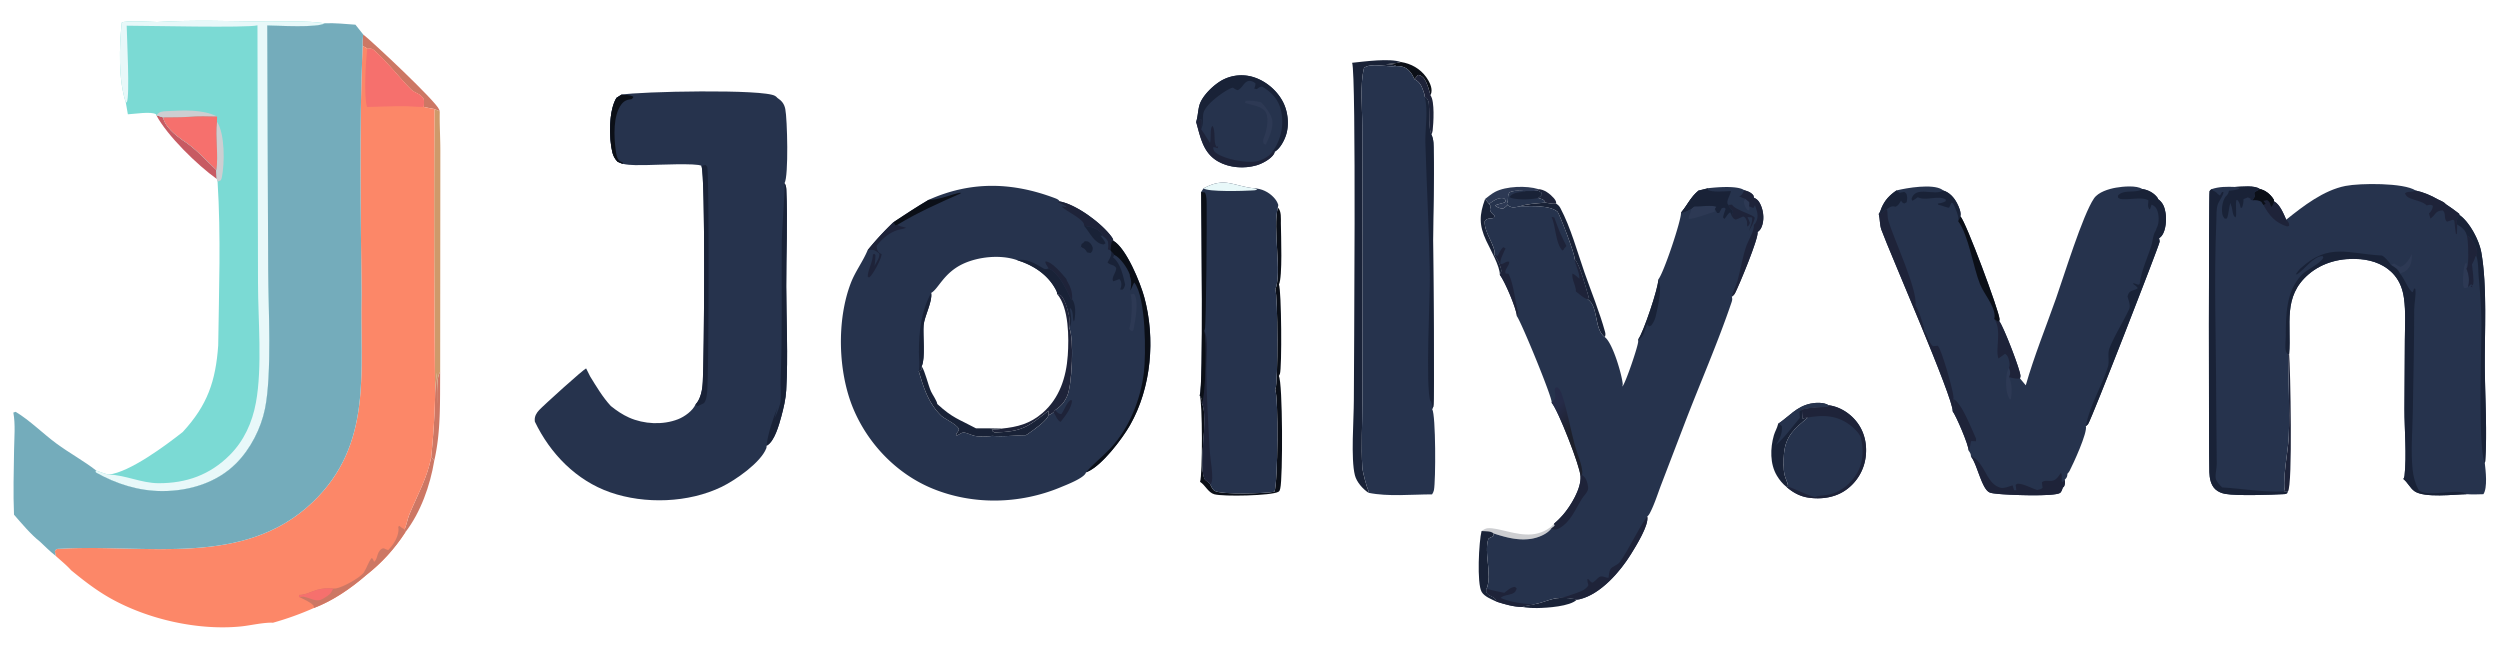
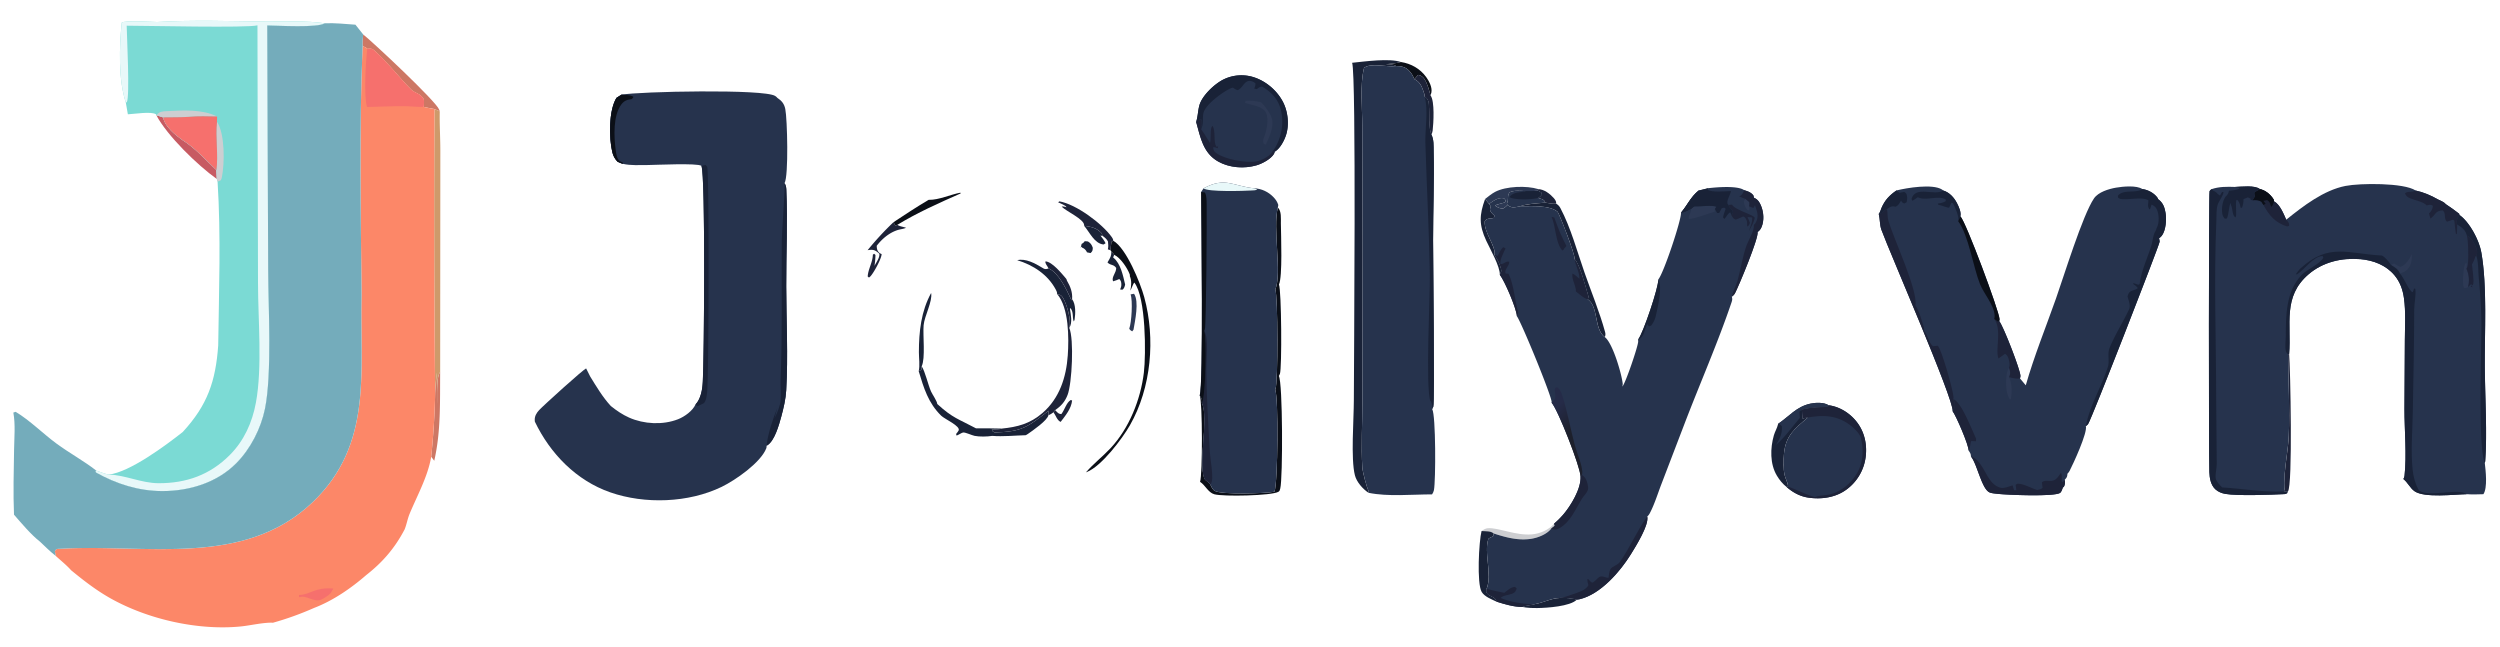
<svg xmlns="http://www.w3.org/2000/svg" version="1.1" style="display: block;" viewBox="0 0 2048 530" width="1101" height="285">
  <defs>
    <linearGradient id="Gradient1" gradientUnits="userSpaceOnUse" x1="1289.55" y1="349.225" x2="1274.4" y2="334.776">
      <stop class="stop0" offset="0" stop-opacity="1" stop-color="rgb(29,32,44)" />
      <stop class="stop1" offset="1" stop-opacity="1" stop-color="rgb(37,43,72)" />
    </linearGradient>
  </defs>
  <path transform="translate(0,0)" fill="rgb(30,35,57)" d="M 1260.15 154.838 C 1265.03 155.101 1269.52 158.516 1272.69 162.017 C 1273.74 163.177 1274.92 164.738 1274.84 166.403 C 1274.83 166.529 1274.81 166.654 1274.8 166.78 C 1272.21 167.172 1268.46 166.261 1265.79 165.92 C 1265.76 165.76 1265.77 165.593 1265.71 165.44 C 1264.9 163.18 1262.08 162.773 1260.02 162.028 C 1261.24 161.337 1262.08 160.347 1263.02 159.332 L 1262.59 157.732 L 1259.83 156.16 L 1260.15 154.838 z" />
  <path transform="translate(0,0)" fill="rgb(11,15,23)" d="M 1147.65 50.736 C 1155.96 52.038 1163.32 56.146 1168.34 63.07 C 1170.7 66.328 1173.39 71.467 1172.61 75.621 C 1172.48 76.316 1172.27 76.972 1172.07 77.647 C 1172.03 77.757 1172.01 77.868 1171.97 77.977 C 1171.96 78.043 1171.93 78.107 1171.91 78.172 C 1170.68 73.796 1169.43 68.507 1166.88 64.693 C 1165.6 62.768 1164.03 61.711 1161.77 61.274 L 1158.66 64.775 C 1157.44 62.056 1156.43 59.986 1154.3 57.819 C 1151.18 54.631 1147.92 54.075 1143.61 54.027 C 1141.47 52.405 1137.93 52.75 1135.25 52.539 C 1139.45 52.168 1143.55 51.82 1147.65 50.736 z" />
  <path transform="translate(0,0)" fill="rgb(30,35,57)" d="M 1158.66 64.775 L 1161.77 61.274 C 1164.03 61.711 1165.6 62.768 1166.88 64.693 C 1169.43 68.507 1170.68 73.796 1171.91 78.172 C 1175.44 82.666 1174.33 101.085 1173.62 107.015 C 1173.48 108.132 1173.07 109.174 1172.58 110.179 C 1169.86 104.34 1171.21 92.599 1170.51 85.883 C 1170.13 82.254 1169.87 81.344 1167.04 79.001 C 1167.17 77.606 1166.62 76.282 1166.18 74.983 C 1164.6 70.334 1163.09 66.957 1158.66 64.775 z" />
  <path transform="translate(0,0)" fill="rgb(25,34,55)" d="M 1277.42 489.821 C 1281.72 489.591 1287.63 489.771 1291.77 491.152 C 1286.34 496.739 1267.09 497.938 1259.59 498.033 C 1255.48 498.085 1251.14 497.971 1247.11 497.139 C 1250.18 495.693 1253.66 495.836 1256.92 494.891 C 1263.82 493.848 1270.56 490.089 1277.42 489.821 z" />
  <path transform="translate(0,0)" fill="rgb(205,206,209)" d="M 1273.16 428.884 L 1273.66 430.685 L 1270.75 432.966 C 1267.16 437.732 1259.48 440.63 1253.71 441.418 C 1243.35 442.833 1233.41 440.139 1223.68 436.949 C 1220.96 434.685 1217.2 435.248 1213.68 434.952 C 1215.21 433.868 1216.93 432.761 1218.85 432.63 C 1227.52 432.039 1241.68 438.848 1254.99 437.687 C 1261.6 437.109 1268.82 434.012 1273.16 428.884 z" />
  <path transform="translate(0,0)" fill="rgb(45,57,84)" d="M 1216.59 162.939 C 1219.18 160.929 1221.92 158.636 1224.82 157.106 C 1233.75 152.396 1250.62 151.878 1260.15 154.838 L 1259.83 156.16 C 1256.59 156.567 1253.08 156.405 1249.8 156.482 C 1245.74 156.369 1240.28 155.569 1236.66 157.548 C 1234.36 160.568 1236.24 163.25 1234.47 166.425 L 1234.82 167.84 C 1234 169.116 1232.68 169.892 1231.45 170.736 C 1228.29 170.665 1227.5 170.135 1224.91 168.51 C 1225.5 167.195 1231.19 166.657 1233.06 165.478 L 1233.32 163.995 C 1232.89 163.389 1232.48 162.503 1231.74 162.361 C 1227.25 161.497 1223.28 164.569 1219.82 166.982 L 1216.59 162.939 z" />
  <path transform="translate(0,0)" fill="rgb(30,35,57)" d="M 1874.37 290.164 L 1875.27 289.837 C 1876.24 300.648 1878.3 398.155 1874.27 402.554 C 1874.16 402.682 1874.03 402.797 1873.9 402.919 L 1870.96 402.507 C 1872.46 398.692 1871.29 392.373 1871.61 388.17 C 1872.4 377.769 1874.49 367.45 1874.95 357.03 C 1875.93 334.961 1874.54 312.277 1874.37 290.164 z" />
  <path transform="translate(0,0)" fill="rgb(25,34,55)" d="M 1228.65 225.044 C 1228.88 218.162 1220.71 203.99 1217.53 197.15 C 1211.53 184.195 1211.79 176.071 1216.59 162.939 L 1219.82 166.982 L 1221.23 168.949 C 1220.77 170.75 1220.18 171.603 1221.18 173.282 C 1221.91 174.532 1223.19 175.583 1224.25 176.571 L 1223.75 178.464 C 1220.69 179.147 1218.26 178.482 1216.31 181.085 C 1215.5 190.46 1225.62 201.52 1224.31 208.841 C 1227.18 212.734 1229.27 217.184 1230.05 221.976 L 1228.65 225.044 z" />
  <path transform="translate(0,0)" fill="rgb(205,119,100)" d="M 356.477 321.922 A 379.054 379.054 0 0 1 357.734 305.311 L 358.329 330.546 C 358.452 324.344 357.077 309.454 360.59 304.695 C 360.362 329.288 361.261 353.282 355.73 377.404 L 353.259 374.115 C 355.032 356.668 356.162 339.455 356.477 321.922 z" />
-   <path transform="translate(0,0)" fill="rgb(205,119,100)" d="M 331.527 433.507 C 333.159 429.402 333.856 424.924 335.57 420.806 C 341.884 405.631 350.401 390.506 353.259 374.115 L 355.73 377.404 C 352.4 397.62 344.615 419.709 331.987 436.047 L 331.527 433.507 z" />
  <path transform="translate(0,0)" fill="rgb(199,90,98)" d="M 128.045 94.28 L 133.658 96.093 C 135.046 103.582 143.402 110.344 149.35 114.595 C 159.839 121.122 168.334 130.827 177.296 139.259 L 177.622 146.564 C 161.71 135.222 137.024 111.205 128.045 94.28 z" />
  <path transform="translate(0,0)" fill="rgb(38,51,77)" d="M 1259.83 156.16 L 1262.59 157.732 L 1263.02 159.332 C 1262.08 160.347 1261.24 161.337 1260.02 162.028 C 1262.08 162.773 1264.9 163.18 1265.71 165.44 C 1265.77 165.593 1265.76 165.76 1265.79 165.92 C 1259.16 166.59 1251.75 166.763 1245.43 168.874 A 40.755 40.755 0 0 1 1242.56 169.491 C 1239.05 170.095 1237.74 169.891 1234.82 167.84 L 1234.47 166.425 C 1236.24 163.25 1234.36 160.568 1236.66 157.548 C 1240.28 155.569 1245.74 156.369 1249.8 156.482 C 1253.08 156.405 1256.59 156.567 1259.83 156.16 z" />
  <path transform="translate(0,0)" fill="rgb(25,34,55)" d="M 1259.83 156.16 L 1262.59 157.732 L 1263.02 159.332 C 1262.08 160.347 1261.24 161.337 1260.02 162.028 A 14.963 14.963 0 0 1 1258.89 162.349 C 1254.12 163.481 1240.6 163.889 1236.46 161.413 C 1239.88 156.975 1244.64 157.868 1249.32 156.614 L 1249.8 156.482 C 1253.08 156.405 1256.59 156.567 1259.83 156.16 z" />
  <path transform="translate(0,0)" fill="rgb(25,34,55)" d="M 1225.88 492.782 C 1221.89 490.87 1216.15 488.767 1213.8 484.853 C 1209.69 478.035 1211.52 443.457 1213.68 434.952 C 1217.2 435.248 1220.96 434.685 1223.68 436.949 L 1223.12 439.297 C 1222.28 439.707 1219.48 440.797 1219.23 441.549 C 1215.54 452.934 1222.54 470.622 1217.85 482.164 C 1217.7 483.743 1217.27 484.758 1218.3 486.07 C 1220.45 488.813 1225.58 488.727 1225.88 492.782 z" />
  <path transform="translate(0,0)" fill="rgb(205,119,100)" d="M 297.522 28.157 C 305.399 34.357 357.06 82.74 359.706 89.607 C 359.908 90.132 360.111 90.64 360.259 91.186 L 355.946 89.241 C 352.981 88.846 349.972 88.08 347.034 87.49 C 347.202 85.516 347.833 82.241 346.681 80.541 C 346.621 80.451 346.556 80.365 346.496 80.275 C 343.852 76.36 339.69 76.269 336.582 73.124 C 326.578 63.004 317.435 50.893 306.779 41.461 C 304.483 39.428 303.692 39.776 300.802 39.923 C 299.978 38.718 298.368 38.274 297.064 37.714 C 296.739 34.55 297.227 31.311 297.522 28.157 z" />
  <path transform="translate(0,0)" fill="rgb(25,34,55)" d="M 1245.43 168.874 C 1251.75 166.763 1259.16 166.59 1265.79 165.92 C 1268.46 166.261 1272.21 167.172 1274.8 166.78 C 1276.35 167.663 1277.43 168.816 1278.27 170.383 C 1286.79 186.428 1292.07 206.182 1298.08 223.343 C 1303.67 239.316 1310.37 255.522 1314.86 271.81 C 1315.31 273.421 1315.28 274.527 1314.7 276.106 C 1305.64 269.442 1309.63 251.096 1300.71 245.152 L 1301.23 242.895 C 1299.15 236.149 1294.35 216.855 1289.82 212.16 C 1289.84 212.084 1289.86 212.009 1289.87 211.932 C 1290.45 208.752 1278.11 176.656 1276.02 173.495 C 1269.33 167.721 1253.75 168.969 1245.43 168.874 z" />
  <path transform="translate(0,0)" fill="rgb(25,34,55)" d="M 1456.64 347.129 C 1465.75 340.988 1471.68 332.987 1483.22 330.574 C 1487.53 329.67 1494.2 329.411 1498.02 331.916 L 1497.32 333.295 C 1490.09 333.498 1483.13 333.577 1476.11 335.492 C 1476.34 337.915 1476.59 340.331 1476.67 342.765 C 1478 342.494 1479.62 341.987 1480.96 341.972 C 1470.46 350.945 1462.69 356.727 1461.42 371.922 C 1460.99 377.169 1460.77 384.177 1462.01 389.235 C 1462.78 392.358 1464.55 395.246 1464.78 398.507 L 1463.72 398.982 C 1460.48 396.528 1457.74 393.115 1455.65 389.642 C 1449.85 379.973 1450.14 367.113 1453.15 356.529 C 1454.04 353.428 1455.81 350.718 1456.54 347.562 L 1456.64 347.129 z" />
  <path transform="translate(0,0)" fill="rgb(38,51,77)" d="M 1456.64 347.129 C 1465.75 340.988 1471.68 332.987 1483.22 330.574 C 1487.53 329.67 1494.2 329.411 1498.02 331.916 L 1497.32 333.295 C 1490.09 333.498 1483.13 333.577 1476.11 335.492 L 1474.12 337.082 C 1474.29 338.824 1474.39 340.54 1474.43 342.29 C 1468.56 349.035 1461.54 358.96 1454.87 364.43 C 1457.91 359.512 1460.3 355.085 1459.69 349.152 C 1458.65 347.844 1458.15 347.696 1456.64 347.129 z" />
  <path transform="translate(0,0)" fill="rgb(206,154,107)" d="M 355.946 89.241 L 360.259 91.186 C 359.988 102.567 360.819 113.953 360.732 125.344 L 360.59 304.695 C 357.077 309.454 358.452 324.344 358.329 330.546 L 357.734 305.311 A 379.054 379.054 0 0 0 356.477 321.922 A 13989.3 13989.3 0 0 1 355.946 89.241 z" />
  <path transform="translate(0,0)" fill="rgb(11,15,23)" d="M 1044.76 237.072 C 1050.34 223.88 1042.44 186.532 1046.83 169.963 C 1049.91 172.971 1049.24 178.881 1049.29 182.883 C 1049.41 192.671 1050.74 226.685 1047.72 232.994 C 1049.79 237.617 1050.26 301.785 1048.47 306.294 C 1048.24 306.873 1047.96 307.401 1047.63 307.931 C 1050.86 313.384 1050.95 391.704 1048.79 400.076 C 1048.47 401.304 1048.4 402.177 1047.24 402.84 C 1041.63 406.044 1002.14 406.878 994.747 404.831 C 989.673 403.425 987.296 397.241 983.093 394.662 C 985.132 388.727 985.164 328.867 982.794 323.801 C 984.69 326.457 984.783 326.593 984.594 329.84 C 990.484 342.873 981.621 376.882 986.43 391.378 C 987.32 394.062 990.34 394.387 991.601 397.076 C 992.403 398.799 993.333 400.967 994.996 402.004 C 1000.39 405.37 1037.11 404.197 1044.07 402.739 C 1046.86 394.964 1047.43 325.683 1044.66 319.087 C 1044.73 318.939 1044.81 318.791 1044.87 318.641 C 1047.07 313.708 1046.89 242.191 1044.76 237.072 z" />
  <path transform="translate(0,0)" fill="rgb(25,34,55)" d="M 1107.67 51.364 C 1118.06 50.283 1138.28 47.491 1147.65 50.736 C 1143.55 51.82 1139.45 52.168 1135.25 52.539 C 1137.93 52.75 1141.47 52.405 1143.61 54.027 L 1143.33 54.069 C 1136.37 55.083 1122.74 51.104 1117.42 55.59 C 1113.91 69.623 1116 88.351 1116 102.944 L 1116.23 201.196 L 1116.08 329.144 C 1116.12 346.897 1114.87 365.407 1116.04 383.092 C 1116.26 386.46 1119.66 399.672 1121.3 402.415 L 1121.05 403.624 C 1116.39 400.497 1111.36 394.85 1109.94 389.289 C 1106.49 375.842 1109.05 343.712 1109.07 327.862 C 1109.1 300.293 1111.15 60.978 1107.67 51.364 z" />
  <path transform="translate(0,0)" fill="rgb(38,51,77)" d="M 1498.02 331.916 C 1507.12 333.088 1515.66 338.544 1521.21 345.804 C 1527.59 354.155 1529.73 364.528 1528.27 374.846 A 39.099 39.099 0 0 1 1512.91 400.762 C 1503.99 407.497 1492.28 409.203 1481.41 407.581 C 1474.61 406.566 1468.88 403.458 1463.72 398.982 L 1464.78 398.507 C 1464.55 395.246 1462.78 392.358 1462.01 389.235 C 1460.77 384.177 1460.99 377.169 1461.42 371.922 C 1462.69 356.727 1470.46 350.945 1480.96 341.972 C 1479.62 341.987 1478 342.494 1476.67 342.765 C 1476.59 340.331 1476.34 337.915 1476.11 335.492 C 1483.13 333.577 1490.09 333.498 1497.32 333.295 L 1498.02 331.916 z" />
  <path transform="translate(0,0)" fill="rgb(30,35,57)" d="M 1498.02 331.916 C 1507.12 333.088 1515.66 338.544 1521.21 345.804 C 1527.59 354.155 1529.73 364.528 1528.27 374.846 A 39.099 39.099 0 0 1 1512.91 400.762 C 1503.99 407.497 1492.28 409.203 1481.41 407.581 C 1474.61 406.566 1468.88 403.458 1463.72 398.982 L 1464.78 398.507 C 1472.25 401.264 1479.01 404.898 1486.84 407.181 C 1490.91 405.442 1495.04 405.924 1499.24 404.88 C 1508.31 402.631 1516.36 395.824 1521.08 387.876 C 1526.05 379.516 1526.95 369.207 1524.62 359.859 C 1524.62 359.557 1524.62 359.219 1524.54 358.926 C 1523.51 354.874 1517.81 349.684 1514.49 347.379 C 1503.79 339.952 1493.13 339.835 1480.96 341.972 C 1479.62 341.987 1478 342.494 1476.67 342.765 C 1476.59 340.331 1476.34 337.915 1476.11 335.492 C 1483.13 333.577 1490.09 333.498 1497.32 333.295 L 1498.02 331.916 z" />
  <path transform="translate(0,0)" fill="rgb(38,51,77)" d="M 979.883 99.833 C 981.331 95.352 981.301 90.731 982.533 86.263 C 984.728 78.298 994.709 68.952 1001.81 65.274 A 33.224 33.224 0 0 1 1027.27 63.258 C 1037.25 66.484 1046.36 74.317 1051.11 83.658 C 1055.12 91.544 1056.26 102.16 1053.49 110.617 C 1051.99 115.219 1048.57 121.745 1044.21 124.214 C 1044.1 124.834 1043.94 125.475 1043.61 126.021 C 1041.05 130.265 1034.06 133.961 1029.44 135.316 C 1019.26 138.299 1007.24 137.461 997.91 132.222 C 985.478 125.236 983.369 112.165 979.883 99.833 z" />
  <path transform="translate(0,0)" fill="rgb(45,57,84)" d="M 1020.41 82.497 C 1024.86 82.045 1028.78 82.814 1033.11 83.704 C 1036.08 86.613 1039.98 91.882 1041.48 95.735 C 1044.32 103.065 1039.86 111.834 1036.93 118.505 C 1036.4 118.41 1035.56 117.737 1035.09 117.436 C 1034.52 115.362 1034.73 114.309 1035.53 112.353 C 1037.59 107.338 1039.56 97.71 1037.23 92.495 C 1034.66 86.749 1025.17 86.146 1019.89 84.169 L 1020.41 82.497 z" />
  <path transform="translate(0,0)" fill="rgb(30,35,57)" d="M 979.883 99.833 L 982.777 97.422 L 984.272 97.922 C 984.862 100.716 984.427 103.077 983.945 105.832 C 986.606 109.454 988.898 113.269 991.21 117.116 C 992.398 113.412 990.923 105.656 993.161 103.023 C 996.399 106.921 993.453 117.19 996.93 120.501 L 997.974 119.209 L 997.529 121.374 C 996.471 121.061 994.801 120.25 993.785 120.618 C 994.113 122.894 994.305 123.848 996.305 125.301 C 1003.5 130.532 1020.94 133.686 1029.47 132.124 C 1033.28 131.425 1039.53 128.136 1041.82 125.015 C 1042.06 124.681 1042.2 124.234 1042.31 123.837 L 1044.21 124.214 C 1044.1 124.834 1043.94 125.475 1043.61 126.021 C 1041.05 130.265 1034.06 133.961 1029.44 135.316 C 1019.26 138.299 1007.24 137.461 997.91 132.222 C 985.478 125.236 983.369 112.165 979.883 99.833 z" />
  <path transform="translate(0,0)" fill="rgb(25,34,55)" d="M 979.883 99.833 C 981.331 95.352 981.301 90.731 982.533 86.263 C 984.728 78.298 994.709 68.952 1001.81 65.274 A 33.224 33.224 0 0 1 1027.27 63.258 C 1037.25 66.484 1046.36 74.317 1051.11 83.658 C 1055.12 91.544 1056.26 102.16 1053.49 110.617 C 1051.99 115.219 1048.57 121.745 1044.21 124.214 L 1042.31 123.837 C 1043.11 123.178 1043.63 122.469 1044.17 121.591 C 1049.89 112.234 1051.96 100.658 1049.27 89.972 C 1047.03 81.041 1041.71 75.612 1034.05 70.947 C 1031.91 70.939 1031.28 71.74 1029.56 72.941 L 1027.46 72.489 C 1028.11 70.935 1028.6 69.815 1028.37 68.097 C 1027.75 67.648 1027.1 67.177 1026.39 66.865 C 1019.66 63.861 1018.63 71.918 1013.87 73.826 C 1012.52 73.404 1011.6 72.862 1010.47 72.033 L 1010.08 71.749 C 1009.55 71.824 1008.96 71.927 1008.46 72.146 C 1001.96 74.98 987.188 85.695 985.826 92.725 C 984.978 97.1 986.057 101.414 984.056 105.607 C 984.02 105.682 983.982 105.757 983.945 105.832 C 984.427 103.077 984.862 100.716 984.272 97.922 L 982.777 97.422 L 979.883 99.833 z" />
  <path transform="translate(0,0)" fill="rgb(38,51,77)" d="M 985.943 154.227 C 1003.63 144.6 1009.95 152.323 1027.44 154.206 C 1033.5 154.428 1039.18 157.135 1043.36 161.578 C 1045.17 163.492 1046.39 165.324 1047.18 167.859 L 1046.83 169.963 C 1042.44 186.532 1050.34 223.88 1044.76 237.072 C 1046.89 242.191 1047.07 313.708 1044.87 318.641 C 1044.81 318.791 1044.73 318.939 1044.66 319.087 C 1047.43 325.683 1046.86 394.964 1044.07 402.739 C 1037.11 404.197 1000.39 405.37 994.996 402.004 C 993.333 400.967 992.403 398.799 991.601 397.076 C 990.34 394.387 987.32 394.062 986.43 391.378 C 981.621 376.882 990.484 342.873 984.594 329.84 C 984.783 326.593 984.69 326.457 982.794 323.801 C 985.913 316.754 984.059 176.18 984.005 157.15 L 985.943 154.227 z" />
  <path transform="translate(0,0)" fill="rgb(232,248,249)" d="M 985.943 154.227 C 1003.63 144.6 1009.95 152.323 1027.44 154.206 L 1029.96 155.088 C 1028.93 155.959 1026.74 155.88 1025.37 155.969 C 1019.43 156.358 989.461 157.306 985.943 154.227 z" />
  <path transform="translate(0,0)" fill="rgb(30,35,57)" d="M 984.594 329.84 C 984.759 329.552 984.91 329.272 985.048 328.971 C 987.595 323.443 988.802 277.183 986.543 270.894 C 990.322 276.893 988.195 294.881 988.241 302.386 C 988.377 324.652 989.804 347.582 991.089 369.847 C 991.43 375.752 993.919 389.173 992.808 394.08 C 992.569 395.137 992.133 396.135 991.601 397.076 C 990.34 394.387 987.32 394.062 986.43 391.378 C 981.621 376.882 990.484 342.873 984.594 329.84 z" />
  <path transform="translate(0,0)" fill="rgb(11,15,23)" d="M 984.005 157.15 L 987.122 157.67 C 988.591 160.655 988.437 164.509 988.51 167.789 C 988.742 178.172 988.149 266.313 987.035 269.691 C 986.898 270.106 986.728 270.499 986.543 270.894 C 988.802 277.183 987.595 323.443 985.048 328.971 C 984.91 329.272 984.759 329.552 984.594 329.84 C 984.783 326.593 984.69 326.457 982.794 323.801 C 985.913 316.754 984.059 176.18 984.005 157.15 z" />
  <path transform="translate(0,0)" fill="rgb(38,51,77)" d="M 1121.05 403.624 L 1121.3 402.415 C 1119.66 399.672 1116.26 386.46 1116.04 383.092 C 1114.87 365.407 1116.12 346.897 1116.08 329.144 L 1116.23 201.196 L 1116 102.944 C 1116 88.351 1113.91 69.623 1117.42 55.59 C 1122.74 51.104 1136.37 55.083 1143.33 54.069 L 1143.61 54.027 C 1147.92 54.075 1151.18 54.631 1154.3 57.819 C 1156.43 59.986 1157.44 62.056 1158.66 64.775 C 1163.09 66.957 1164.6 70.334 1166.18 74.983 C 1166.62 76.282 1167.17 77.606 1167.04 79.001 C 1169.87 81.344 1170.13 82.254 1170.51 85.883 C 1171.21 92.599 1169.86 104.34 1172.58 110.179 C 1174.75 114.248 1174.36 119.676 1174.46 124.171 C 1175.03 148.332 1173.98 172.563 1173.98 196.734 C 1173.97 211.992 1175.42 329.156 1174.17 333.035 C 1173.93 333.765 1173.64 334.497 1173.28 335.173 C 1176.25 339.86 1176.21 393.943 1174.67 401.498 C 1174.42 402.72 1173.85 403.897 1173.15 404.918 C 1156.74 404.93 1137.08 406.948 1121.05 403.624 z" />
  <path transform="translate(0,0)" fill="rgb(25,34,55)" d="M 1167.04 79.001 C 1169.87 81.344 1170.13 82.254 1170.51 85.883 C 1171.21 92.599 1169.86 104.34 1172.58 110.179 C 1174.75 114.248 1174.36 119.676 1174.46 124.171 C 1175.03 148.332 1173.98 172.563 1173.98 196.734 C 1173.97 211.992 1175.42 329.156 1174.17 333.035 C 1173.93 333.765 1173.64 334.497 1173.28 335.173 C 1173.8 333.07 1172.64 330.119 1172.12 328.037 L 1171.86 328.972 C 1167.58 317.824 1171.59 241.713 1171.31 224.867 C 1170.72 188.974 1168.76 153.109 1167.67 117.245 C 1167.31 105.393 1170.23 90.258 1167.04 79.001 z" />
  <path transform="translate(0,0)" fill="rgb(123,218,212)" d="M 128.663 17.958 C 158.111 16.183 188.519 17.271 218.067 17.618 C 233.565 17.799 250.702 16.695 266.017 19.003 C 260.354 22.881 227.851 20.889 218.93 20.823 L 219.69 221.466 C 219.841 252.06 222.883 306.22 217.077 334.779 C 213.783 350.98 205.17 367.77 193.475 379.509 C 177.629 395.414 155.147 402.202 133.082 402.222 C 113.753 402.239 95.428 396.438 78.643 387.043 L 78.197 385.877 L 78.758 385.364 C 82.083 386.53 85.629 388.084 89.09 388.693 C 106.207 386.836 135.866 364.748 149.719 353.807 C 169.899 331.914 176.677 312.292 178.756 282.905 C 179.365 238.549 181.053 193.021 178.243 148.76 L 177.622 146.564 L 177.296 139.259 C 168.334 130.827 159.839 121.122 149.35 114.595 C 143.402 110.344 135.046 103.582 133.658 96.093 L 128.045 94.28 L 127.74 93.54 C 123.82 91.022 109.999 93.329 104.741 93.567 L 103.067 83.923 C 96.805 65.022 97.739 38.048 99.736 18.44 C 103.06 16.47 123.369 17.885 128.663 17.958 z" />
  <path transform="translate(0,0)" fill="rgb(205,206,209)" d="M 128.045 94.28 C 130.793 91.247 132.657 91.177 136.631 90.98 C 149.712 90.335 165.944 89.274 177.861 95.377 C 170.229 95.257 162.504 94.918 154.898 95.634 C 147.895 96.149 140.689 95.958 133.658 96.093 L 128.045 94.28 z" />
  <path transform="translate(0,0)" fill="rgb(205,206,209)" d="M 177.759 99.683 C 184.314 109.476 184.131 133.736 181.696 145.395 C 181.534 146.168 181.207 146.911 180.856 147.615 L 178.243 148.76 L 177.622 146.564 L 177.296 139.259 C 178.977 126.476 176.325 112.783 177.759 99.683 z" />
  <path transform="translate(0,0)" fill="rgb(246,112,109)" d="M 177.861 95.377 L 177.759 99.683 C 176.325 112.783 178.977 126.476 177.296 139.259 C 168.334 130.827 159.839 121.122 149.35 114.595 C 143.402 110.344 135.046 103.582 133.658 96.093 C 140.689 95.958 147.895 96.149 154.898 95.634 C 162.504 94.918 170.229 95.257 177.861 95.377 z" />
  <path transform="translate(0,0)" fill="rgb(232,248,249)" d="M 128.663 17.958 C 158.111 16.183 188.519 17.271 218.067 17.618 C 233.565 17.799 250.702 16.695 266.017 19.003 C 260.354 22.881 227.851 20.889 218.93 20.823 L 219.69 221.466 C 219.841 252.06 222.883 306.22 217.077 334.779 C 213.783 350.98 205.17 367.77 193.475 379.509 C 177.629 395.414 155.147 402.202 133.082 402.222 C 113.753 402.239 95.428 396.438 78.643 387.043 L 78.197 385.877 L 78.758 385.364 C 82.083 386.53 85.629 388.084 89.09 388.693 C 102.841 389.095 115.768 395.742 129.941 395.778 C 152.604 395.836 171.985 388.961 188.134 372.799 C 199.931 360.992 206.62 346.103 209.64 329.802 C 215.01 300.815 211.396 261.872 211.358 231.923 L 210.914 20.673 C 202.912 22.957 119.847 20.991 103.775 20.975 C 103.935 29.753 106.478 79.153 103.895 83.674 L 103.067 83.923 C 96.805 65.022 97.739 38.048 99.736 18.44 C 103.06 16.47 123.369 17.885 128.663 17.958 z" />
  <path transform="translate(0,0)" fill="rgb(38,51,77)" d="M 1654.75 309.887 L 1659.51 315.586 C 1666.41 291.487 1675.95 268.043 1684.29 244.404 C 1690.78 226.018 1706.14 176.042 1715.39 162.477 C 1718.99 157.205 1727.5 154.704 1733.43 153.661 C 1738.98 152.687 1750.43 151.579 1755.05 154.838 C 1759.66 155.386 1764.66 158.099 1767.42 161.953 C 1767.69 162.323 1767.76 162.621 1767.88 163.054 C 1771.87 165.927 1773.23 169.639 1774.02 174.389 C 1774.9 179.743 1774.32 188.311 1771.06 192.874 C 1770.44 193.742 1769.57 194.462 1768.71 195.082 C 1768.82 195.856 1769.25 197.294 1769.15 198.016 C 1768.66 201.447 1713.21 343.868 1710.52 347.357 C 1710.01 348.01 1709.42 348.534 1708.73 348.988 C 1710.29 354.242 1698.33 380.054 1695.34 385.82 C 1694.92 386.632 1694.29 387.337 1693.66 387.989 C 1693.41 390.743 1693.28 390.934 1691.43 392.999 C 1691.86 395.38 1691.66 396.712 1690.66 398.913 L 1689.98 399.083 C 1689.4 400.597 1688.89 402.574 1687.69 403.682 C 1682.73 406.997 1643.82 405.37 1636.3 404.478 C 1634.4 404.253 1631.5 404.071 1629.8 403.296 C 1623.36 400.369 1619.84 380.475 1614.78 374.11 L 1614.61 373.905 C 1614.53 371.578 1613.91 370.892 1612.63 368.934 C 1613.03 365.169 1602.47 340.528 1599.63 336.863 C 1600.73 327.356 1547.79 206.202 1541.24 188.113 C 1539.79 184.086 1540.16 179.409 1539.07 175.171 C 1540.21 173.855 1540.64 171.867 1541.33 170.266 C 1544.14 163.753 1547.86 159.918 1553.6 155.936 C 1562.2 153.819 1582.96 150.341 1590.8 155.136 C 1591.21 155.387 1591.56 155.675 1591.92 155.992 C 1597 157.555 1600.78 161.746 1603.18 166.404 C 1604.67 169.286 1606.75 173.826 1605.93 177.132 C 1610.39 181.377 1637.8 255.104 1638.02 261.334 C 1638.04 261.895 1637.89 262.476 1637.73 263.007 C 1640.88 266.387 1655.42 303.843 1655.15 308.064 C 1655.11 308.685 1654.94 309.3 1654.75 309.887 z" />
  <path transform="translate(0,0)" fill="rgb(45,57,84)" d="M 1645.76 301.074 C 1646.86 304.185 1647.19 305.69 1645.89 308.939 C 1648.37 314.551 1648.31 321.188 1647.22 327.127 L 1646.22 326.864 C 1645.31 325.147 1644.55 323.338 1644.13 321.435 C 1643 316.305 1642.91 305.567 1645.76 301.074 z" />
  <path transform="translate(0,0)" fill="rgb(25,34,55)" d="M 1539.07 175.171 C 1540.21 173.855 1540.64 171.867 1541.33 170.266 C 1544.14 163.753 1547.86 159.918 1553.6 155.936 L 1556.1 157.893 L 1559.93 157.123 C 1561.68 158.301 1561.8 158.367 1562.21 160.528 C 1562.55 162.302 1562.3 163.862 1561.92 165.613 L 1559.95 166.671 C 1558.36 165.955 1558.15 165.764 1557.39 164.194 C 1555.71 166.672 1555.55 168.133 1552.68 169.334 C 1552.61 169.303 1552.54 169.269 1552.47 169.242 C 1551.36 168.817 1549.83 168.927 1548.74 169.391 C 1547.72 169.827 1546.73 170.545 1545.81 171.177 C 1542.58 172.69 1543.06 174.482 1539.07 175.171 z" />
  <path transform="translate(0,0)" fill="rgb(30,35,57)" d="M 1600.14 326.855 C 1607.03 329.501 1615.45 352.37 1618.81 359.326 L 1618.71 361.425 C 1617.43 361.387 1616.16 361.326 1614.88 361.221 C 1613.74 363.828 1614.29 366.578 1612.63 368.934 C 1613.03 365.169 1602.47 340.528 1599.63 336.863 C 1600.08 336.202 1600.49 335.536 1600.81 334.81 C 1602.1 331.942 1601.2 329.573 1600.14 326.855 z" />
  <path transform="translate(0,0)" fill="rgb(25,34,55)" d="M 1591.92 155.992 C 1597 157.555 1600.78 161.746 1603.18 166.404 C 1604.67 169.286 1606.75 173.826 1605.93 177.132 L 1604.15 181.164 C 1604.18 181.068 1604.22 180.973 1604.25 180.875 C 1605.14 177.623 1601.4 169.257 1599.83 166.333 L 1598.57 166.066 L 1596.76 170.021 C 1595.63 170.456 1590.66 168.026 1588.05 167.83 L 1587.36 166.668 C 1589.85 166.361 1591.74 166.069 1593.91 164.704 L 1593.98 163.373 C 1587.91 159.577 1578.15 164.794 1571.3 161.639 C 1571.21 161.595 1571.11 161.549 1571.02 161.504 C 1569.63 162.585 1568.16 163.498 1566.66 164.424 L 1565.89 162.976 C 1569.06 151.613 1584.67 160.761 1591.92 155.992 z" />
  <path transform="translate(0,0)" fill="rgb(30,35,57)" d="M 1633.65 261.165 L 1636.7 263.51 L 1637.73 263.007 C 1640.88 266.387 1655.42 303.843 1655.15 308.064 C 1655.11 308.685 1654.94 309.3 1654.75 309.887 C 1651.79 310.507 1648.79 309.563 1645.89 308.939 C 1647.19 305.69 1646.86 304.185 1645.76 301.074 C 1646.48 299.321 1646.33 297.863 1645.94 296.038 C 1645.36 293.294 1644.88 291.312 1642.53 289.764 A 258.853 258.853 0 0 0 1637.19 293.629 C 1634.28 286.837 1640.16 269.645 1633.65 261.165 z" />
  <path transform="translate(0,0)" fill="rgb(11,15,23)" d="M 1605.93 177.132 C 1610.39 181.377 1637.8 255.104 1638.02 261.334 C 1638.04 261.895 1637.89 262.476 1637.73 263.007 L 1636.7 263.51 L 1633.65 261.165 C 1633.79 260.714 1633.9 260.275 1633.96 259.806 C 1634.02 259.365 1634.03 258.931 1634.01 258.486 C 1633.51 249.624 1625.3 240.854 1622.02 232.677 C 1616.43 218.707 1612.59 192.395 1604.15 181.164 L 1605.93 177.132 z" />
  <path transform="translate(0,0)" fill="rgb(30,35,57)" d="M 1614.61 373.905 C 1619.05 375.001 1622.38 380.034 1624.64 383.78 C 1628.24 389.754 1631.38 397.508 1638.84 399.497 C 1641.54 400.217 1646.01 398.369 1648.69 397.521 L 1649.95 401.522 L 1651.78 401.605 L 1651.22 397.101 C 1652.52 396.101 1652.92 396.056 1654.56 396.296 C 1659.17 396.965 1664.29 399.896 1668.8 401.333 C 1670.58 400.999 1671.92 400.798 1673.29 399.543 A 110.262 110.262 0 0 1 1672.73 395.002 C 1675.29 392.951 1678.25 394.25 1681.2 393.765 C 1684.68 393.196 1686.41 389.905 1688.36 387.265 C 1689.35 389.053 1688.92 392.071 1688.91 394.105 L 1689.83 394.985 L 1691.43 392.999 C 1691.86 395.38 1691.66 396.712 1690.66 398.913 L 1689.98 399.083 C 1689.4 400.597 1688.89 402.574 1687.69 403.682 C 1682.73 406.997 1643.82 405.37 1636.3 404.478 C 1634.4 404.253 1631.5 404.071 1629.8 403.296 C 1623.36 400.369 1619.84 380.475 1614.78 374.11 L 1614.61 373.905 z" />
  <path transform="translate(0,0)" fill="rgb(30,35,57)" d="M 1539.07 175.171 C 1543.06 174.482 1542.58 172.69 1545.81 171.177 L 1545.91 171.661 C 1546.52 174.942 1546.04 177.715 1547.04 181.047 C 1551.43 195.776 1571.25 237.835 1569.13 250.165 C 1572.23 254.888 1573.67 260.514 1575.36 265.857 C 1575.96 267.598 1576.56 268.985 1576.07 270.835 C 1579.6 274.469 1579.84 280.663 1583.48 283.53 L 1587.43 283.15 C 1590.53 285.986 1600.13 320.06 1600.32 325.19 C 1600.34 325.758 1600.27 326.303 1600.14 326.855 C 1601.2 329.573 1602.1 331.942 1600.81 334.81 C 1600.49 335.536 1600.08 336.202 1599.63 336.863 C 1600.73 327.356 1547.79 206.202 1541.24 188.113 C 1539.79 184.086 1540.16 179.409 1539.07 175.171 z" />
  <path transform="translate(0,0)" fill="rgb(25,34,55)" d="M 1755.05 154.838 C 1759.66 155.386 1764.66 158.099 1767.42 161.953 C 1767.69 162.323 1767.76 162.621 1767.88 163.054 C 1771.87 165.927 1773.23 169.639 1774.02 174.389 C 1774.9 179.743 1774.32 188.311 1771.06 192.874 C 1770.44 193.742 1769.57 194.462 1768.71 195.082 C 1768.82 195.856 1769.25 197.294 1769.15 198.016 C 1768.66 201.447 1713.21 343.868 1710.52 347.357 C 1710.01 348.01 1709.42 348.534 1708.73 348.988 C 1711.8 332.569 1721.58 316.569 1726.74 300.645 C 1728.33 295.731 1726.15 289.891 1728.17 284.938 C 1732.54 274.247 1739.09 263.989 1744.07 253.502 C 1745.57 250.33 1743.8 246.102 1742.87 242.862 C 1744.27 236.808 1747.73 238.76 1751.28 235.977 C 1750.21 234.358 1748.78 233.457 1747.2 232.388 L 1748.11 231.944 L 1751.68 233.201 L 1752.82 232.595 C 1754.01 222.196 1759.03 211.688 1762.21 201.727 C 1763.27 198.422 1763.56 194.823 1764.63 191.618 C 1765.22 189.846 1766.28 188.829 1766.64 186.868 C 1766.83 186.529 1767 186.191 1767.16 185.84 C 1768.85 182.092 1768.66 175.816 1767.09 172.002 C 1766.13 169.67 1764.8 168.526 1762.54 167.598 A 355.451 355.451 0 0 0 1761.29 171.434 L 1760.66 171.194 C 1759.01 168.866 1759.97 166.836 1759.96 164.023 C 1754.39 160.811 1743.49 164.115 1736.67 162.83 L 1736.53 161.613 L 1737.06 162.968 L 1735.16 162.008 L 1734.96 160.323 C 1739.31 154.672 1749.86 158.589 1755.05 154.838 z" />
  <path transform="translate(0,0)" fill="rgb(38,51,77)" d="M 509.124 77.49 C 523.577 74.838 626.329 72.648 635.068 78.575 C 635.735 79.027 636.373 79.505 636.85 80.159 C 640.417 82.483 642.437 84.996 643.31 89.238 C 644.964 97.272 646.128 144.043 642.716 149.932 C 643.718 151.674 644.073 153.206 644.161 155.188 C 645.33 181.422 644.013 208.108 644.085 234.399 C 644.161 262.565 645.663 291.476 644.084 319.55 C 643.677 326.795 641.899 334.28 640.004 341.269 C 638.213 347.871 634.501 361.274 628.438 364.813 C 628.281 364.905 628.119 364.987 627.957 365.07 C 628.032 365.77 628.027 366.461 627.768 367.126 C 623.164 378.953 602.48 393.284 591.227 398.747 C 564.079 411.927 528.267 413.148 499.896 403.249 C 472.042 393.531 450.781 371.616 438.16 345.364 C 438.115 344.96 438.072 344.559 438.055 344.153 C 437.914 340.877 439.464 338.269 441.612 335.938 C 444.976 332.289 478.591 301.823 480.183 301.775 L 483.465 308.328 C 488.605 316.665 493.702 325.292 500.369 332.522 C 504.938 336.222 509.956 339.618 515.345 342.018 C 527.435 347.402 542.952 348.282 555.462 343.37 C 560.811 341.27 567.507 336.49 569.838 331.101 C 571.304 329.618 572.241 327.947 573.055 326.048 C 574.859 321.842 575.426 317.401 575.701 312.87 C 576.839 294.116 577.967 144.079 574.609 135.788 C 571.247 133.371 537.346 135.058 530.718 135.126 C 524.04 135.116 516.735 135.657 510.223 134.141 C 508.762 133.763 507.292 133 505.9 132.402 C 503.619 129.939 502.386 127.714 501.608 124.44 C 498.813 112.67 498.62 90.562 505.021 80.111 L 509.124 77.49 z" />
  <path transform="translate(0,0)" fill="rgb(25,34,55)" d="M 574.609 135.788 L 578.062 135.033 C 578.381 135.445 579.187 136.259 579.362 136.71 C 580.997 140.936 580.733 309.721 579.242 321.576 C 578.865 324.57 578.606 327.709 576.721 330.178 A 101.332 101.332 0 0 1 571.184 332.802 L 569.838 331.101 C 571.304 329.618 572.241 327.947 573.055 326.048 C 574.859 321.842 575.426 317.401 575.701 312.87 C 576.839 294.116 577.967 144.079 574.609 135.788 z" />
  <path transform="translate(0,0)" fill="rgb(25,34,55)" d="M 627.957 365.07 C 628.837 356.081 633.262 342.532 636.829 333.984 L 634.528 342.472 C 636.687 338.323 639.197 332.125 639.571 327.481 C 640.011 321.999 639.235 316.239 639.466 310.665 C 641.036 272.776 640.083 234.858 640.43 196.955 C 640.491 190.276 643.332 152.339 642.716 149.932 C 643.718 151.674 644.073 153.206 644.161 155.188 C 645.33 181.422 644.013 208.108 644.085 234.399 C 644.161 262.565 645.663 291.476 644.084 319.55 C 643.677 326.795 641.899 334.28 640.004 341.269 C 638.213 347.871 634.501 361.274 628.438 364.813 C 628.281 364.905 628.119 364.987 627.957 365.07 z" />
  <path transform="translate(0,0)" fill="rgb(38,51,77)" d="M 509.124 77.49 C 511.653 77.723 517.181 77.643 518.943 79.352 C 518.514 79.935 518.035 80.784 517.416 81.138 C 517.922 93.25 524.948 115.671 516.121 125.304 A 85.534 85.534 0 0 1 514.731 126.782 A 104.015 104.015 0 0 0 515.204 131.781 C 513.486 132.603 512.18 133.111 510.263 133.158 L 510.223 134.141 C 508.762 133.763 507.292 133 505.9 132.402 C 503.619 129.939 502.386 127.714 501.608 124.44 C 498.813 112.67 498.62 90.562 505.021 80.111 L 509.124 77.49 z" />
  <path transform="translate(0,0)" fill="rgb(11,15,23)" d="M 509.124 77.49 C 511.653 77.723 517.181 77.643 518.943 79.352 C 518.514 79.935 518.035 80.784 517.416 81.138 C 513.753 81.591 511.462 82.306 509.091 85.369 C 502.167 94.314 502.909 111.897 504.376 122.695 C 504.819 125.956 505.132 129.499 507.623 131.899 L 510.263 133.158 L 510.223 134.141 C 508.762 133.763 507.292 133 505.9 132.402 C 503.619 129.939 502.386 127.714 501.608 124.44 C 498.813 112.67 498.62 90.562 505.021 80.111 L 509.124 77.49 z" />
  <path transform="translate(0,0)" fill="rgb(38,51,77)" d="M 1399.48 154.085 C 1406.01 153.317 1423.54 151.792 1428.83 155.736 C 1431.96 156.704 1434.23 157.344 1436.36 159.987 L 1436.86 161.949 C 1439.98 163.253 1441.4 165.531 1442.65 168.55 C 1444.83 173.847 1445.32 180.59 1443.04 185.956 C 1442.28 187.733 1441.36 188.911 1439.77 189.99 C 1441.08 194.216 1424.53 233.986 1421.35 240.039 C 1420.71 241.269 1419.84 242.166 1418.7 242.952 C 1419.24 244.7 1419.09 245.774 1418.52 247.469 C 1407.13 281.088 1392.52 314.212 1379.83 347.411 L 1361.01 396.54 C 1358.04 404.238 1355.44 412.868 1351.62 420.163 C 1351.03 421.3 1350.41 422.235 1349.41 423.054 C 1351.04 429.927 1339.86 447.736 1336.19 453.681 C 1327.3 468.087 1311.4 486.63 1294.1 490.798 C 1293.33 490.985 1292.56 491.106 1291.77 491.152 C 1287.63 489.771 1281.72 489.591 1277.42 489.821 C 1270.56 490.089 1263.82 493.848 1256.92 494.891 C 1253.66 495.836 1250.18 495.693 1247.11 497.139 C 1239.96 497.143 1232.64 494.9 1225.88 492.782 C 1225.58 488.727 1220.45 488.813 1218.3 486.07 C 1217.27 484.758 1217.7 483.743 1217.85 482.164 C 1222.54 470.622 1215.54 452.934 1219.23 441.549 C 1219.48 440.797 1222.28 439.707 1223.12 439.297 L 1223.68 436.949 C 1233.41 440.139 1243.35 442.833 1253.71 441.418 C 1259.48 440.63 1267.16 437.732 1270.75 432.966 L 1273.66 430.685 L 1273.16 428.884 C 1275.74 426.665 1278.15 424.326 1280.38 421.749 C 1286.72 414.412 1295.49 400.099 1294.74 390.151 C 1294.65 382.49 1276.13 335.151 1271.06 329.837 C 1271.08 329.738 1271.1 329.639 1271.12 329.538 C 1271.72 325.719 1246.2 263.638 1242.65 259.022 C 1242.26 252.637 1232.7 230.192 1228.65 225.044 L 1230.05 221.976 C 1229.27 217.184 1227.18 212.734 1224.31 208.841 C 1225.62 201.52 1215.5 190.46 1216.31 181.085 C 1218.26 178.482 1220.69 179.147 1223.75 178.464 L 1224.25 176.571 C 1223.19 175.583 1221.91 174.532 1221.18 173.282 C 1220.18 171.603 1220.77 170.75 1221.23 168.949 L 1219.82 166.982 C 1223.28 164.569 1227.25 161.497 1231.74 162.361 C 1232.48 162.503 1232.89 163.389 1233.32 163.995 L 1233.06 165.478 C 1231.19 166.657 1225.5 167.195 1224.91 168.51 C 1227.5 170.135 1228.29 170.665 1231.45 170.736 C 1232.68 169.892 1234 169.116 1234.82 167.84 C 1237.74 169.891 1239.05 170.095 1242.56 169.491 A 40.755 40.755 0 0 0 1245.43 168.874 C 1253.75 168.969 1269.33 167.721 1276.02 173.495 C 1278.11 176.656 1290.45 208.752 1289.87 211.932 C 1289.86 212.009 1289.84 212.084 1289.82 212.16 C 1294.35 216.855 1299.15 236.149 1301.23 242.895 L 1300.71 245.152 C 1309.63 251.096 1305.64 269.442 1314.7 276.106 C 1321.2 281.074 1328.46 306.358 1329.3 314.052 C 1329.4 314.884 1329.22 315.796 1329.03 316.605 C 1331.52 314.192 1341.95 283.566 1342 279.666 C 1342.01 279.167 1341.94 278.658 1341.85 278.168 C 1346 273.249 1358.75 235.218 1358.48 228.828 C 1362.88 223.761 1377.42 180.129 1377.09 174.164 C 1382.53 167.766 1384.74 161.666 1391.54 156.046 L 1399.48 154.085 z" />
  <path transform="translate(0,0)" fill="rgb(45,57,84)" d="M 1429.93 162.939 L 1433.01 165.498 C 1433.11 166.734 1433.19 167.687 1432.79 168.889 C 1433.23 170.395 1433.29 170.84 1432.91 172.43 L 1431.37 171.848 C 1429.67 169.611 1428.89 168.175 1428.6 165.343 C 1428.49 164.286 1429.28 163.728 1429.93 162.939 z" />
  <path transform="translate(0,0)" fill="rgb(30,35,57)" d="M 1271.03 177.567 L 1273.28 178.108 C 1276.07 186.103 1279.23 193.983 1283.23 201.454 L 1281.43 203.504 C 1281.16 204.497 1280.66 204.607 1279.82 205.173 C 1274.01 198.361 1274.7 185.843 1271.03 177.567 z" />
  <path transform="translate(0,0)" fill="rgb(30,35,57)" d="M 1415.98 167.816 L 1418.89 167.532 C 1418.98 167.673 1419.06 167.816 1419.15 167.955 C 1421.74 172.009 1437.78 176.363 1437.43 178.491 C 1436.78 182.354 1434.42 186.022 1432.57 189.442 C 1433.64 186.193 1435.87 181.41 1435.31 178.048 L 1431.53 177.79 L 1431.69 178.097 C 1432.43 179.522 1432.98 180.993 1433.55 182.493 C 1432.85 184.1 1432.9 184.804 1431.24 185.482 C 1431.22 182.548 1431.55 180.601 1429.47 178.186 C 1429.1 177.747 1428.53 177.48 1428 177.278 A 106.151 106.151 0 0 1 1421.97 179.866 C 1419.69 178.908 1419.55 178.31 1418.32 176.163 C 1418.67 175.816 1419 175.458 1419.25 175.032 C 1420.83 172.331 1416.74 170.961 1415.98 167.816 z" />
  <path transform="translate(0,0)" fill="rgb(45,57,84)" d="M 1387.72 169.067 C 1392.16 169.304 1402.37 167.737 1406.01 169.299 L 1404.84 171.154 L 1404.66 173.301 C 1398.56 175.124 1389.62 178.832 1383.52 179.367 C 1382.75 176.513 1385.51 174.469 1385.32 171.406 C 1385.31 171.282 1385.3 171.158 1385.28 171.035 L 1387.72 169.067 z" />
  <path transform="translate(0,0)" fill="rgb(30,35,57)" d="M 1289.82 212.16 C 1294.35 216.855 1299.15 236.149 1301.23 242.895 L 1300.71 245.152 C 1297.17 244.23 1293.98 240.904 1290.98 238.755 C 1291.2 234.042 1287.13 228.324 1288.19 224.05 C 1290.43 225.126 1292.02 226.617 1293.81 228.287 C 1294.27 223.95 1290.53 217.029 1289.82 212.16 z" />
  <path transform="translate(0,0)" fill="rgb(25,34,55)" d="M 1341.85 278.168 C 1346 273.249 1358.75 235.218 1358.48 228.828 C 1362.16 234.725 1357.97 251.945 1356.36 259.068 C 1355.71 261.964 1354.46 264.168 1352.76 266.579 C 1352.48 266.694 1351.01 267.38 1350.8 267.334 C 1350.22 266.761 1349.81 266.067 1349.37 265.387 C 1346.98 270.26 1347.29 275.932 1341.85 278.168 z" />
  <path transform="translate(0,0)" fill="rgb(30,35,57)" d="M 1217.85 482.164 C 1222.61 483.737 1227.42 484.539 1232.31 485.56 C 1235.28 483.383 1237.35 481.016 1241.08 480.689 L 1242.51 482.008 C 1241.56 484.344 1241.34 485.292 1238.84 486.298 C 1236.39 487.288 1230.7 487.787 1229.38 489.793 C 1237.24 493.17 1248.4 494.935 1256.92 494.891 C 1253.66 495.836 1250.18 495.693 1247.11 497.139 C 1239.96 497.143 1232.64 494.9 1225.88 492.782 C 1225.58 488.727 1220.45 488.813 1218.3 486.07 C 1217.27 484.758 1217.7 483.743 1217.85 482.164 z" />
  <path transform="translate(0,0)" fill="rgb(30,35,57)" d="M 1224.31 208.841 L 1226.89 209.547 C 1227.94 207.685 1229.77 203.218 1231.72 202.433 L 1233.34 203.501 C 1231.84 206.715 1228.61 212.734 1229.12 216.213 C 1232.21 216.582 1233.49 213.468 1236.41 214.375 C 1236.45 218.098 1231.95 220.846 1233.44 224.042 L 1235.76 224.127 C 1240.2 232.916 1240.87 246.231 1243.83 255.968 C 1243.48 256.968 1243.18 258.106 1242.65 259.022 C 1242.26 252.637 1232.7 230.192 1228.65 225.044 L 1230.05 221.976 C 1229.27 217.184 1227.18 212.734 1224.31 208.841 z" />
  <path transform="translate(0,0)" fill="rgb(30,35,57)" d="M 1295.93 389.059 C 1298.8 390.843 1299.85 393.316 1300.57 396.511 C 1300.91 397.999 1301.22 399.618 1300.83 401.125 C 1299.84 404.098 1297.57 405.855 1295.95 408.446 C 1290.59 417.047 1286.32 428.225 1276.64 433.059 C 1274.91 433.921 1273.46 434.001 1271.66 433.347 C 1271.35 433.235 1271.05 433.101 1270.75 432.966 L 1273.66 430.685 L 1273.16 428.884 C 1275.74 426.665 1278.15 424.326 1280.38 421.749 C 1286.72 414.412 1295.49 400.099 1294.74 390.151 L 1295.93 389.059 z" />
  <path transform="translate(0,0)" fill="url(#Gradient1)" d="M 1271.06 329.837 C 1272.99 327.817 1274.13 327.179 1274.15 324.159 C 1274.16 321.359 1272.98 320.286 1274.16 317.461 C 1274.89 317.386 1275.69 317.088 1276.26 317.568 C 1278.23 319.203 1279.14 321.9 1279.9 324.255 C 1284.12 337.309 1286.55 351.401 1290.09 364.703 C 1291.8 371.157 1295.77 379.705 1296.2 386.21 C 1296.27 387.157 1296.14 388.137 1295.93 389.059 L 1294.74 390.151 C 1294.65 382.49 1276.13 335.151 1271.06 329.837 z" />
  <path transform="translate(0,0)" fill="rgb(30,35,57)" d="M 1428.83 155.736 C 1431.96 156.704 1434.23 157.344 1436.36 159.987 L 1436.86 161.949 C 1439.98 163.253 1441.4 165.531 1442.65 168.55 C 1444.83 173.847 1445.32 180.59 1443.04 185.956 C 1442.28 187.733 1441.36 188.911 1439.77 189.99 C 1441.08 194.216 1424.53 233.986 1421.35 240.039 C 1420.71 241.269 1419.84 242.166 1418.7 242.952 C 1419.58 238.514 1422.21 233.976 1423.47 229.521 C 1426.18 219.922 1427.44 209.991 1430.92 200.591 C 1432.55 196.182 1437.33 188.708 1436.75 184.161 C 1437.56 183.494 1438.09 182.771 1438.56 181.831 C 1441.06 176.821 1439.3 172.978 1437.67 167.987 L 1436.37 170.37 L 1432.79 168.889 C 1433.19 167.687 1433.11 166.734 1433.01 165.498 L 1429.93 162.939 C 1428.05 162.314 1426.33 161.534 1424.56 160.641 C 1424.86 160.604 1425.05 160.603 1425.32 160.498 C 1427.21 159.757 1428.16 157.479 1428.83 155.736 z" />
  <path transform="translate(0,0)" fill="rgb(30,35,57)" d="M 1277.42 489.821 C 1281.17 489.276 1284.61 488.155 1288.15 486.862 C 1292.29 485.352 1299.24 483.567 1301.24 479.28 C 1300.61 477.542 1300.32 476.178 1300.31 474.327 L 1301.58 474.608 C 1301.94 475.153 1302.33 475.789 1302.81 476.241 C 1303.2 476.604 1303.72 476.894 1304.17 477.161 C 1305.18 477.76 1308.89 473.351 1309.97 472.699 C 1312.58 471.121 1315.02 473.35 1317.69 473.215 C 1318 471.176 1318.21 468.019 1319.23 466.243 C 1320.65 463.784 1324.96 463.16 1326.93 460.387 C 1335.28 448.641 1340.87 434.856 1349.41 423.054 C 1351.04 429.927 1339.86 447.736 1336.19 453.681 C 1327.3 468.087 1311.4 486.63 1294.1 490.798 C 1293.33 490.985 1292.56 491.106 1291.77 491.152 C 1287.63 489.771 1281.72 489.591 1277.42 489.821 z" />
  <path transform="translate(0,0)" fill="rgb(25,34,55)" d="M 1391.54 156.046 L 1399.48 154.085 L 1398.86 155.443 C 1402.88 157.736 1413.12 156.544 1417.99 156.457 C 1417.66 159.468 1413.52 165.225 1415.63 167.485 C 1415.74 167.601 1415.86 167.706 1415.98 167.816 C 1416.74 170.961 1420.83 172.331 1419.25 175.032 C 1419 175.458 1418.67 175.816 1418.32 176.163 L 1417.52 173.98 C 1415.48 174.36 1414.32 177.79 1412.57 179.269 L 1411.5 177.987 C 1411.94 175.621 1412.89 173.29 1413.65 171.012 L 1412.48 170.013 L 1410.48 170.525 L 1408.33 174.439 L 1406.64 174.408 L 1404.84 171.154 L 1406.01 169.299 C 1402.37 167.737 1392.16 169.304 1387.72 169.067 L 1385.28 171.035 C 1382.71 172.283 1379.98 173.94 1377.09 174.164 C 1382.53 167.766 1384.74 161.666 1391.54 156.046 z" />
  <path transform="translate(0,0)" fill="rgb(25,34,55)" d="M 1377.09 174.164 C 1382.53 167.766 1384.74 161.666 1391.54 156.046 C 1395.85 157.411 1399.52 160.59 1403.91 159.3 L 1404.55 160.844 C 1401.46 164.236 1395.73 166.04 1391.24 166.314 L 1387.72 169.067 L 1385.28 171.035 C 1382.71 172.283 1379.98 173.94 1377.09 174.164 z" />
  <path transform="translate(0,0)" fill="rgb(38,51,77)" d="M 1872.87 179.909 C 1886.79 168.73 1903.54 155.745 1921.45 152.241 C 1933.42 149.898 1969.36 149.546 1978.94 156.019 C 1985.04 157.307 1991.62 160.059 1997.01 163.226 C 1999.01 164.232 2002.13 165.321 2003.49 167.116 C 2007.29 169.638 2010.98 172.211 2014.56 175.05 L 2014.77 176.043 C 2023.09 181.803 2030.92 196.767 2032.67 206.585 C 2037.67 234.577 2035.29 272.786 2035.55 301.991 C 2035.77 325.571 2037.57 354.908 2035.88 377.836 L 2035.54 379.153 C 2036.27 385.445 2037.92 399.53 2034.4 404.787 C 2029.81 404.94 2025.27 405.082 2020.69 404.779 C 2010.73 404.951 1986.08 408.022 1977.95 402.312 C 1974.43 399.846 1972.48 395.325 1969.04 392.499 L 1968.85 392.34 C 1969.27 391.588 1969.67 390.765 1969.77 389.897 C 1971.71 372.335 1969.69 352.6 1969.73 334.811 L 1970.05 278.645 C 1970.12 267.377 1970.89 255.387 1969.33 244.221 C 1968.36 237.258 1966.13 230.905 1961.58 225.454 C 1954.58 217.078 1944.14 213.106 1933.48 212.229 C 1918.29 210.98 1902.91 214.576 1891.15 224.659 C 1869.76 242.999 1877.23 265.663 1875.27 289.837 L 1874.37 290.164 C 1874.54 312.277 1875.93 334.961 1874.95 357.03 C 1874.49 367.45 1872.4 377.769 1871.61 388.17 C 1871.29 392.373 1872.46 398.692 1870.96 402.507 L 1873.9 402.919 L 1873.67 403.906 C 1872.95 404.381 1872.33 404.66 1871.46 404.703 C 1860.17 405.259 1833.15 406.287 1823 404.533 C 1820.07 404.028 1817.09 402.837 1814.88 400.813 C 1811.05 397.301 1810.06 391.607 1809.91 386.659 C 1809.4 369.767 1809.37 157.97 1810.09 156.494 C 1810.3 156.067 1811.21 155.308 1811.56 154.932 C 1817.87 152.747 1824.4 152.834 1830.97 153.069 C 1836.06 152.944 1847.35 151.466 1851.35 154.87 C 1855.84 155.766 1859.94 159.252 1862.38 163.065 C 1862.75 163.651 1862.87 164.155 1862.86 164.839 C 1867.76 167.456 1870.71 175.048 1872.87 179.909 z" />
  <path transform="translate(0,0)" fill="rgb(38,51,77)" d="M 1953.15 160.498 C 1957.87 159.619 1963.64 160.408 1968.46 160.544 L 1968.93 161.51 C 1966.98 163.057 1962.89 163.41 1960.45 163.458 C 1956.95 163.528 1955.63 162.857 1953.15 160.498 z" />
  <path transform="translate(0,0)" fill="rgb(38,51,77)" d="M 1987.93 168.2 C 1990.29 167.767 1990.98 167.216 1993.04 168.546 C 1992.82 171.087 1991.76 173.081 1989.8 174.837 L 1989.48 176.52 C 1987.77 178.289 1987.25 178.915 1984.88 179.573 L 1983.63 178.448 C 1985.44 175.239 1988 171.89 1987.93 168.2 z" />
  <path transform="translate(0,0)" fill="rgb(45,57,84)" d="M 1958.73 217.034 L 1961.23 215.733 C 1962.94 216.927 1964.53 217.844 1966.47 218.616 C 1970.55 217.129 1973.7 212.492 1975.57 208.585 C 1975.67 208.395 1975.75 208.201 1975.83 208.006 C 1975.86 212.714 1975.48 217.29 1972.01 220.829 C 1970.37 222.501 1968.16 223.263 1965.98 223.962 C 1964.55 220.41 1961.86 218.93 1958.73 217.034 z" />
  <path transform="translate(0,0)" fill="rgb(45,57,84)" d="M 2021.76 235.044 C 2020.8 235.886 2020.03 235.806 2018.81 235.962 C 2018.61 235.703 2018.45 235.439 2018.3 235.144 C 2017.01 232.476 2018.03 220.215 2019.06 217.157 C 2019.38 216.209 2019.54 215.73 2020.45 215.26 C 2021.01 216.747 2020.63 218.502 2020.49 220.059 C 2022.57 224.603 2023.19 230.205 2021.76 235.044 z" />
  <path transform="translate(0,0)" fill="rgb(30,35,57)" d="M 2020.86 192.938 C 2024.07 194.163 2026.62 198.629 2027.99 201.644 C 2029.13 204.177 2029.56 206.183 2028.98 208.949 C 2028.96 209.069 2028.94 209.19 2028.91 209.311 C 2028.87 209.519 2028.82 209.724 2028.76 209.929 L 2027.86 209.915 C 2027.11 212.679 2026.08 214.797 2024.63 217.237 L 2025.02 216.377 C 2025.31 218.751 2027.11 231.66 2025.85 233.161 C 2025.34 233.766 2024.54 234.215 2023.89 234.65 L 2025.55 235.311 C 2025.5 235.246 2025.46 235.183 2025.42 235.115 C 2025 234.355 2024.78 233.382 2024.52 232.554 L 2021.76 235.044 C 2023.19 230.205 2022.57 224.603 2020.49 220.059 C 2020.75 219.657 2021 219.255 2021.19 218.812 C 2022.51 215.823 2022.06 196.15 2020.86 192.938 z" />
  <path transform="translate(0,0)" fill="rgb(30,35,57)" d="M 1851.35 154.87 C 1855.84 155.766 1859.94 159.252 1862.38 163.065 C 1862.75 163.651 1862.87 164.155 1862.86 164.839 C 1867.76 167.456 1870.71 175.048 1872.87 179.909 C 1873.13 180.149 1873.37 180.368 1873.6 180.647 C 1874.95 182.33 1875.37 182.84 1875.21 184.992 L 1873.57 185.463 C 1863.76 182.311 1858.95 176.48 1854.18 167.863 L 1852.47 165.139 C 1849.7 163.674 1848.43 163.87 1845.38 163.939 L 1847.32 160.682 C 1846.85 159.354 1846.62 158.651 1847.07 157.253 C 1848.6 156.6 1849.95 155.776 1851.35 154.87 z" />
  <path transform="translate(0,0)" fill="rgb(11,15,23)" d="M 1851.35 154.87 C 1855.84 155.766 1859.94 159.252 1862.38 163.065 C 1862.75 163.651 1862.87 164.155 1862.86 164.839 C 1862.25 166.722 1862.12 168.281 1860.44 169.437 C 1859.64 166.728 1859.72 165.4 1857.23 163.84 L 1854.18 164.473 L 1856.02 166.855 L 1854.18 167.863 L 1852.47 165.139 C 1849.7 163.674 1848.43 163.87 1845.38 163.939 L 1847.32 160.682 C 1846.85 159.354 1846.62 158.651 1847.07 157.253 C 1848.6 156.6 1849.95 155.776 1851.35 154.87 z" />
  <path transform="translate(0,0)" fill="rgb(25,34,55)" d="M 1830.97 153.069 C 1836.06 152.944 1847.35 151.466 1851.35 154.87 C 1849.95 155.776 1848.6 156.6 1847.07 157.253 C 1846.62 158.651 1846.85 159.354 1847.32 160.682 L 1845.38 163.939 L 1845.11 164.08 L 1843.62 163.581 L 1843.71 162.705 L 1841.44 161.598 L 1837.9 163.072 C 1837.93 165.643 1837.55 167.581 1836.69 170 L 1835.59 170.313 C 1835.02 167.755 1834.71 165.487 1832.65 163.665 L 1832.11 163.802 C 1830.98 167.291 1832.66 176.263 1831.38 177.978 C 1828.51 176.835 1829.23 171.108 1827.59 167.835 L 1827.52 166.391 C 1825.95 166.963 1825.88 176.249 1824.22 178.949 L 1822.54 179.079 C 1821.41 177.846 1820.77 176.627 1820.5 174.966 C 1819.79 170.658 1820.6 164.574 1823.21 160.994 C 1824.93 159.441 1825.51 158.438 1825.95 156.159 C 1829.73 155.875 1832.77 155.573 1836.17 153.798 L 1834.26 154.396 L 1833.79 153.654 L 1830.97 153.069 z" />
  <path transform="translate(0,0)" fill="rgb(30,35,57)" d="M 1978.94 156.019 C 1985.04 157.307 1991.62 160.059 1997.01 163.226 C 1999.01 164.232 2002.13 165.321 2003.49 167.116 C 2007.29 169.638 2010.98 172.211 2014.56 175.05 L 2014.77 176.043 C 2012.92 179.029 2012.07 180.195 2012.92 183.913 C 2012.97 186.559 2012.84 189.13 2012.64 191.766 L 2011.86 191.426 C 2011.27 187.841 2010.93 184.246 2010.59 180.631 L 2009.54 179.871 L 2004.56 181.585 C 2001.66 179.092 2004.07 174.97 2001.19 172.267 C 1994.72 172.453 1995.38 176.108 1991.01 178.963 L 1989.8 174.837 C 1991.76 173.081 1992.82 171.087 1993.04 168.546 C 1990.98 167.216 1990.29 167.767 1987.93 168.2 C 1985.44 165.266 1978.21 164.007 1974.49 162.409 C 1972.11 161.386 1971.1 160.669 1970.14 158.285 C 1972.38 156.295 1976.07 157.723 1978.94 156.019 z" />
  <path transform="translate(0,0)" fill="rgb(25,34,55)" d="M 2014.77 176.043 C 2023.09 181.803 2030.92 196.767 2032.67 206.585 C 2037.67 234.577 2035.29 272.786 2035.55 301.991 C 2035.77 325.571 2037.57 354.908 2035.88 377.836 L 2035.54 379.153 C 2029.73 366.402 2032.99 283.458 2032.75 263.573 C 2032.6 251.576 2031.73 239.688 2030.62 227.747 C 2030.08 221.917 2030.43 215.554 2028.76 209.929 C 2028.82 209.724 2028.87 209.519 2028.91 209.311 C 2028.94 209.19 2028.96 209.069 2028.98 208.949 C 2029.56 206.183 2029.13 204.177 2027.99 201.644 C 2026.62 198.629 2024.07 194.163 2020.86 192.938 A 19.922 19.922 0 0 0 2020.69 192.333 C 2019.51 188.212 2016.5 185.945 2012.92 183.913 C 2012.07 180.195 2012.92 179.029 2014.77 176.043 z" />
  <path transform="translate(0,0)" fill="rgb(25,34,55)" d="M 1873.9 402.919 L 1873.67 403.906 C 1872.95 404.381 1872.33 404.66 1871.46 404.703 C 1860.17 405.259 1833.15 406.287 1823 404.533 C 1820.07 404.028 1817.09 402.837 1814.88 400.813 C 1811.05 397.301 1810.06 391.607 1809.91 386.659 C 1809.4 369.767 1809.37 157.97 1810.09 156.494 C 1810.3 156.067 1811.21 155.308 1811.56 154.932 C 1811.65 155.008 1811.73 155.086 1811.82 155.161 C 1812.83 156.023 1813.79 156.551 1814.99 157.107 L 1815.51 157.907 L 1814.31 156.999 L 1816.49 158.134 L 1816.25 158.534 L 1818.62 160.113 L 1820.3 157.213 L 1821.42 157.183 C 1821.82 159.534 1817.61 164.779 1816.72 167.62 C 1815.53 171.449 1815.81 176.607 1815.64 180.616 C 1813.56 229.353 1815.45 278.371 1815.5 327.139 L 1815.97 379.872 C 1816 383.601 1814.62 388.192 1815.11 391.678 C 1815.52 394.655 1818.69 397.398 1820.63 399.53 L 1820.21 399.196 C 1836.84 400.182 1854.4 403.377 1870.96 402.507 L 1873.9 402.919 z" />
  <path transform="translate(0,0)" fill="rgb(25,34,55)" d="M 1874.37 290.164 C 1873.5 289.406 1873.03 288.973 1872.67 287.856 C 1871.65 284.711 1872.48 278.973 1872.5 275.589 C 1872.56 258.238 1872.65 238.976 1885.22 225.422 C 1889.96 220.31 1900.42 216.544 1903.25 210.992 L 1902.66 209.638 C 1894.95 210.076 1888.29 220.306 1882.01 224.542 C 1881.53 224.864 1881.31 224.664 1880.76 224.558 C 1881.93 222.776 1883.25 221.017 1884.82 219.58 C 1907.81 198.647 1923.55 207.875 1951.31 209.267 C 1954.19 210.812 1956.96 214.321 1958.73 217.034 C 1961.86 218.93 1964.55 220.41 1965.98 223.962 C 1969.28 227.198 1973.7 239.003 1976.54 239.258 L 1977.62 236.279 L 1978.63 236.563 C 1979.37 242.001 1977.73 248.083 1977.72 253.653 C 1977.66 281.865 1977.08 310.13 1976.55 338.346 C 1976.27 353.645 1974.82 369.686 1976.46 384.919 C 1977.1 390.887 1978.61 396.466 1981.6 401.686 C 1989.65 407.755 2014.3 399.379 2020.69 404.779 C 2010.73 404.951 1986.08 408.022 1977.95 402.312 C 1974.43 399.846 1972.48 395.325 1969.04 392.499 L 1968.85 392.34 C 1969.27 391.588 1969.67 390.765 1969.77 389.897 C 1971.71 372.335 1969.69 352.6 1969.73 334.811 L 1970.05 278.645 C 1970.12 267.377 1970.89 255.387 1969.33 244.221 C 1968.36 237.258 1966.13 230.905 1961.58 225.454 C 1954.58 217.078 1944.14 213.106 1933.48 212.229 C 1918.29 210.98 1902.91 214.576 1891.15 224.659 C 1869.76 242.999 1877.23 265.663 1875.27 289.837 L 1874.37 290.164 z" />
-   <path transform="translate(0,0)" fill="rgb(252,135,104)" d="M 297.064 37.714 C 298.368 38.274 299.978 38.718 300.802 39.923 C 303.692 39.776 304.483 39.428 306.779 41.461 C 317.435 50.893 326.578 63.004 336.582 73.124 C 339.69 76.269 343.852 76.36 346.496 80.275 C 346.556 80.365 346.621 80.451 346.681 80.541 C 347.833 82.241 347.202 85.516 347.034 87.49 C 349.972 88.08 352.981 88.846 355.946 89.241 A 13989.3 13989.3 0 0 0 356.477 321.922 C 356.162 339.455 355.032 356.668 353.259 374.115 C 350.401 390.506 341.884 405.631 335.57 420.806 C 333.856 424.924 333.159 429.402 331.527 433.507 L 331.987 436.047 C 323.094 449.676 312.785 461.016 299.994 471.05 C 287.515 481.891 272.82 491.997 257.279 497.956 A 251.782 251.782 0 0 1 223.591 510.083 C 216.419 509.637 204.877 512.369 197.303 513.118 C 162.218 516.592 121.277 507.325 90.597 490.131 C 78.942 483.599 68.582 475.557 58.288 467.115 C 54.529 462.894 49.806 459.122 45.613 455.305 L 44.953 451.501 C 46.183 449.18 46.774 449.633 49.281 449.484 C 119.232 445.316 199.543 465.153 255.937 411.483 C 306.026 363.813 294.584 303.67 296.194 241.623 C 295.587 173.873 294.209 105.389 297.064 37.714 z" />
-   <path transform="translate(0,0)" fill="rgb(205,119,100)" d="M 298.038 468.937 C 298.156 468.648 298.086 468.782 298.283 468.48 C 300.699 464.777 301.688 460.298 304.574 456.976 C 305.618 457.783 305.969 458.984 306.458 460.169 C 309.437 458.049 308.536 452.998 311.944 450.066 C 314.576 447.802 315.488 450.322 318.151 450.465 C 319.546 448.902 320.981 447.302 322.17 445.575 C 324.649 441.974 327.16 436.167 326.277 431.757 C 326.261 431.679 326.244 431.601 326.227 431.524 L 327.102 430.699 C 328.416 431.767 329.613 432.752 331.2 433.384 C 331.308 433.427 331.418 433.466 331.527 433.507 L 331.987 436.047 C 323.094 449.676 312.785 461.016 299.994 471.05 C 287.515 481.891 272.82 491.997 257.279 497.956 L 256.738 495.891 C 253.707 492.857 249.247 491.071 245.441 489.161 L 244.883 488.76 L 244.991 487.329 C 254.019 487.247 257.783 480.744 273.089 482.086 C 273.82 482.102 274.533 482.084 275.257 481.964 C 280.634 481.078 294.521 473.603 298.038 468.937 z" />
+   <path transform="translate(0,0)" fill="rgb(252,135,104)" d="M 297.064 37.714 C 298.368 38.274 299.978 38.718 300.802 39.923 C 303.692 39.776 304.483 39.428 306.779 41.461 C 317.435 50.893 326.578 63.004 336.582 73.124 C 339.69 76.269 343.852 76.36 346.496 80.275 C 346.556 80.365 346.621 80.451 346.681 80.541 C 347.833 82.241 347.202 85.516 347.034 87.49 C 349.972 88.08 352.981 88.846 355.946 89.241 A 13989.3 13989.3 0 0 0 356.477 321.922 C 356.162 339.455 355.032 356.668 353.259 374.115 C 350.401 390.506 341.884 405.631 335.57 420.806 C 333.856 424.924 333.159 429.402 331.527 433.507 C 323.094 449.676 312.785 461.016 299.994 471.05 C 287.515 481.891 272.82 491.997 257.279 497.956 A 251.782 251.782 0 0 1 223.591 510.083 C 216.419 509.637 204.877 512.369 197.303 513.118 C 162.218 516.592 121.277 507.325 90.597 490.131 C 78.942 483.599 68.582 475.557 58.288 467.115 C 54.529 462.894 49.806 459.122 45.613 455.305 L 44.953 451.501 C 46.183 449.18 46.774 449.633 49.281 449.484 C 119.232 445.316 199.543 465.153 255.937 411.483 C 306.026 363.813 294.584 303.67 296.194 241.623 C 295.587 173.873 294.209 105.389 297.064 37.714 z" />
  <path transform="translate(0,0)" fill="rgb(246,112,109)" d="M 245.441 489.161 L 244.883 488.76 L 244.991 487.329 C 254.019 487.247 257.783 480.744 273.089 482.086 C 272.567 482.897 271.984 483.685 271.638 484.589 C 270.721 486.984 265.419 490.118 263.06 491.157 C 257.262 493.711 250.806 487.082 245.441 489.161 z" />
  <path transform="translate(0,0)" fill="rgb(246,112,109)" d="M 300.802 39.923 C 303.692 39.776 304.483 39.428 306.779 41.461 C 317.435 50.893 326.578 63.004 336.582 73.124 C 339.69 76.269 343.852 76.36 346.496 80.275 C 346.556 80.365 346.621 80.451 346.681 80.541 C 347.833 82.241 347.202 85.516 347.034 87.49 C 341.535 87.662 336.041 86.915 330.536 86.902 C 320.606 86.877 310.615 87.405 300.679 87.594 C 297.866 78.914 299.68 49.768 300.802 39.923 z" />
  <path transform="translate(0,0)" fill="rgb(116,172,187)" d="M 266.017 19.003 C 274.346 18.637 282.852 19.582 291.167 20.152 L 297.522 28.157 C 297.227 31.311 296.739 34.55 297.064 37.714 C 294.209 105.389 295.587 173.873 296.194 241.623 C 294.584 303.67 306.026 363.813 255.937 411.483 C 199.543 465.153 119.232 445.316 49.281 449.484 C 46.774 449.633 46.183 449.18 44.953 451.501 L 45.613 455.305 C 41.091 451.768 36.993 447.663 32.821 443.726 C 25.255 437.777 17.819 428.828 11.469 421.558 C 10.727 403.885 11.26 385.995 11.529 368.304 C 11.68 358.381 12.722 347.701 10.935 337.907 L 12.808 337.287 C 24.554 344.353 35.083 355.038 46.22 363.262 C 56.685 370.989 68.618 377.441 78.758 385.364 L 78.197 385.877 L 78.643 387.043 C 95.428 396.438 113.753 402.239 133.082 402.222 C 155.147 402.202 177.629 395.414 193.475 379.509 C 205.17 367.77 213.783 350.98 217.077 334.779 C 222.883 306.22 219.841 252.06 219.69 221.466 L 218.93 20.823 C 227.851 20.889 260.354 22.881 266.017 19.003 z" />
-   <path transform="translate(0,0)" fill="rgb(38,51,77)" d="M 760.755 163.632 C 795.474 148.099 829.331 149.026 864.542 162.393 C 865.528 162.768 867.276 163.527 867.724 164.543 C 867.772 164.652 867.808 164.766 867.85 164.878 C 881.566 167.26 902.881 183.006 910.857 194.292 C 911.516 195.225 911.894 195.945 911.968 197.121 C 922.685 203.225 934.162 231.686 937.362 243.362 C 946.666 277.308 943.202 317.513 925.638 348.296 C 919.25 359.491 902.486 381.628 890.615 386.487 C 890.494 386.536 890.376 386.589 890.256 386.64 C 890.049 386.727 889.838 386.802 889.626 386.877 C 889.607 386.97 889.6 387.067 889.569 387.157 C 888.043 391.654 873.254 397.256 868.895 399.08 C 835.742 412.949 797.291 413.911 763.878 400.166 C 734.64 388.14 711.068 363.644 698.953 334.552 C 686.453 304.537 685.316 262.173 697.008 231.761 C 700.683 222.204 706.96 214.103 710.749 204.894 A 244.217 244.217 0 0 1 731.88 182.004 C 741.555 175.605 750.717 169.561 760.755 163.632 z M 762.786 239.927 C 764.077 246.748 757.306 258.796 756.633 266.355 C 755.906 274.506 758.225 293.571 755.035 299.976 L 754.802 302.784 L 752.61 304.032 C 756.757 317.813 760.408 330.058 771.023 340.476 C 773.84 343.241 787.231 349.079 785.273 352.659 C 784.73 353.654 783.927 354.572 783.222 355.459 L 783.639 356.778 C 785.026 356.319 788.002 354.295 789.017 354.221 C 791.066 354.072 796.025 356.497 798.385 356.99 C 802.303 357.808 808.809 357.669 812.775 357.015 C 821.715 357.712 831.36 356.691 840.345 356.45 C 840.923 356.149 841.468 355.819 842.002 355.447 C 845.98 352.673 858.116 344.312 858.87 340.043 C 860.495 339.517 861.669 338.674 863.03 337.676 L 864.366 335.886 C 869.323 332.533 872.37 329.073 874.573 323.432 C 878.168 314.226 879.97 277.669 875.951 268.561 C 875.997 268.402 876.046 268.245 876.089 268.086 C 877.682 262.307 873.978 249.328 870.993 244.238 C 869.5 241.691 868.752 241.5 865.999 240.806 C 866.065 239.435 865.524 238.339 864.891 237.151 C 858.301 224.779 846.37 217.064 833.284 213.07 C 819.899 208.295 801.425 210.18 788.804 216.13 C 773.012 223.573 768.789 236.589 762.786 239.927 z" />
  <path transform="translate(0,0)" fill="rgb(25,34,55)" d="M 888.599 197.499 L 891.231 197.723 C 893.572 199.132 894.291 200.406 895.224 202.938 C 895.04 205.303 895.095 205.57 893.408 207.251 L 890.43 206.638 C 890.379 206.503 890.341 206.363 890.277 206.233 C 889.628 204.909 888.262 203.425 886.851 202.967 C 886.345 202.803 886.163 202.347 885.855 201.917 L 885.252 203.121 L 886.063 199.741 C 887.156 199.218 887.732 198.786 888.419 197.774 C 888.481 197.684 888.539 197.591 888.599 197.499 z" />
  <path transform="translate(0,0)" fill="rgb(30,35,57)" d="M 864.366 335.886 C 866.131 337.613 866.895 339.073 869.466 339.131 C 872.129 335.768 873.584 329.672 877.152 327.609 L 878.278 328.01 C 877.54 334.87 872.872 340.27 868.879 345.557 C 865.93 344.303 864.894 340.185 863.03 337.676 L 864.366 335.886 z" />
  <path transform="translate(0,0)" fill="rgb(45,57,84)" d="M 926.163 241.102 L 928.995 240.573 C 933.341 246.816 929.787 262.912 928.584 269.989 L 927.495 271.387 C 926.417 270.757 925.665 270.318 925.074 269.169 C 926.991 264.337 928.073 246.02 926.163 241.102 z" />
  <path transform="translate(0,0)" fill="rgb(25,34,55)" d="M 888.074 184.857 C 894.08 185.799 898.288 186.514 902.53 191.076 L 903.143 193.146 L 901.472 192.954 C 903.1 194.974 904.555 196.852 905.695 199.206 L 904.025 200.232 C 896.494 199.432 892.738 190.311 888.074 184.857 z" />
  <path transform="translate(0,0)" fill="rgb(30,35,57)" d="M 858.88 219.73 L 858.707 219.337 C 857.94 217.616 855.889 215.729 856.477 214.043 C 861.996 214.337 869.875 224.156 873.324 228.165 C 873.722 228.627 873.884 229.144 873.983 229.731 C 876.853 234.651 878.685 239.221 878.275 245.013 L 878.369 245.701 C 877.675 245.733 877.78 245.956 877.458 245.259 C 873.749 237.23 867.307 223.338 858.88 219.73 z" />
  <path transform="translate(0,0)" fill="rgb(25,34,55)" d="M 910.435 206.025 C 911.207 206.838 912.207 207.682 912.731 208.67 L 911.874 210.855 L 912.181 211.102 C 918.126 215.948 920.008 225.853 921.71 233.03 C 921.307 234.737 921.02 235.862 919.756 237.151 C 919.074 237.35 918.304 237.153 917.602 237.07 C 918.05 235.984 918.596 234.687 918.607 233.504 C 918.628 231.415 918.46 229.993 916.945 228.521 C 915.247 229.27 913.611 229.906 911.818 230.386 C 910.332 226.84 914.375 223.667 914.406 219.439 C 912.181 216.301 909.994 217.518 907.499 215.179 C 907.093 214.797 907.494 214.53 907.743 214.094 C 909.597 210.837 910.408 209.814 910.435 206.025 z" />
  <path transform="translate(0,0)" fill="rgb(25,34,55)" d="M 752.61 304.032 C 753.688 299.472 752.755 293.214 752.757 288.472 C 752.765 271.58 754.579 254.949 762.786 239.927 C 764.077 246.748 757.306 258.796 756.633 266.355 C 755.906 274.506 758.225 293.571 755.035 299.976 L 754.802 302.784 L 752.61 304.032 z" />
  <path transform="translate(0,0)" fill="rgb(30,35,57)" d="M 710.749 204.894 A 244.217 244.217 0 0 1 731.88 182.004 L 733.547 184.731 L 735.078 184.13 C 737.517 185.594 739.686 185.582 742.232 186.558 C 740.002 187.564 737.583 187.664 735.267 188.413 C 728.401 190.634 722.505 195.642 718.2 201.286 C 718.316 203.546 718.419 205.051 720.098 206.819 C 720.641 207.391 721.5 207.764 722.213 208.076 C 722.268 211.541 715.764 223.487 713.096 226.262 C 712.723 226.65 712.298 226.994 711.868 227.316 L 710.815 226.43 C 711.199 220.197 714.91 214.885 715.039 208.563 L 716.044 207.785 L 717.185 208.792 C 717.129 211.847 716.841 214.744 716.371 217.762 C 717.819 214.863 720.904 210.824 720.34 207.755 C 717.978 205.719 716.399 204.371 713.085 204.609 A 26.255 26.255 0 0 0 710.749 204.894 z" />
  <path transform="translate(0,0)" fill="rgb(11,15,23)" d="M 760.755 163.632 C 760.851 163.635 760.947 163.638 761.043 163.64 C 769.067 163.78 778.604 159.298 786.755 157.772 L 787.007 158.366 C 769.184 166.274 751.714 173.98 735.078 184.13 L 733.547 184.731 L 731.88 182.004 C 741.555 175.605 750.717 169.561 760.755 163.632 z" />
  <path transform="translate(0,0)" fill="rgb(30,35,57)" d="M 867.85 164.878 C 881.566 167.26 902.881 183.006 910.857 194.292 C 911.516 195.225 911.894 195.945 911.968 197.121 L 910.527 198.075 C 910.183 200.353 909.88 202.608 909.712 204.908 L 907.552 204.222 C 908.067 201.942 907.916 200.03 907.638 197.723 C 906.474 195.594 905.113 194.523 903.143 193.146 L 902.53 191.076 C 898.288 186.514 894.08 185.799 888.074 184.857 C 888.086 184.727 888.104 184.597 888.111 184.467 C 888.385 179.577 873.25 172.965 869.736 169.225 C 870.834 168.743 872.55 169.428 873.688 169.707 C 873.012 168.066 868.604 166.616 866.808 165.66 L 867.85 164.878 z" />
  <path transform="translate(0,0)" fill="rgb(25,34,55)" d="M 833.284 213.07 C 840.143 211.421 848.022 215.695 853.777 219.233 C 855.402 220.232 856.29 220.762 858.293 220.071 C 858.607 219.963 858.651 219.906 858.88 219.73 C 867.307 223.338 873.749 237.23 877.458 245.259 C 877.78 245.956 877.675 245.733 878.369 245.701 L 878.275 245.013 C 881.355 249.176 881.086 256.779 880.288 261.84 C 880.204 262.371 879.897 262.844 879.579 263.264 C 878.255 259.126 879.633 256.271 877.103 252.45 L 876.469 252.78 C 877.126 257.645 878.798 264.164 875.951 268.561 C 875.997 268.402 876.046 268.245 876.089 268.086 C 877.682 262.307 873.978 249.328 870.993 244.238 C 869.5 241.691 868.752 241.5 865.999 240.806 C 866.065 239.435 865.524 238.339 864.891 237.151 C 858.301 224.779 846.37 217.064 833.284 213.07 z" />
  <path transform="translate(0,0)" fill="rgb(11,15,23)" d="M 911.968 197.121 C 922.685 203.225 934.162 231.686 937.362 243.362 C 946.666 277.308 943.202 317.513 925.638 348.296 C 919.25 359.491 902.486 381.628 890.615 386.487 C 890.494 386.536 890.376 386.589 890.256 386.64 C 890.049 386.727 889.838 386.802 889.626 386.877 C 895.776 379.729 903.287 374.006 909.714 367.142 C 924.989 350.831 934.411 327.174 937.055 305.209 C 938.852 290.282 938.788 243.522 929.259 231.41 C 928.23 232.297 926.958 236.507 925.923 238.025 C 926.855 234.321 927.13 229.681 925.566 226.146 C 925.62 225.628 925.625 225.106 925.439 224.613 C 923.501 219.476 917.797 210.909 912.731 208.67 C 912.207 207.682 911.207 206.838 910.435 206.025 L 909.712 204.908 C 909.88 202.608 910.183 200.353 910.527 198.075 L 911.968 197.121 z" />
  <path transform="translate(0,0)" fill="rgb(30,35,57)" d="M 865.999 240.806 C 868.752 241.5 869.5 241.691 870.993 244.238 C 873.978 249.328 877.682 262.307 876.089 268.086 C 876.046 268.245 875.997 268.402 875.951 268.561 C 879.97 277.669 878.168 314.226 874.573 323.432 C 872.37 329.073 869.323 332.533 864.366 335.886 L 863.03 337.676 C 861.669 338.674 860.495 339.517 858.87 340.043 L 859.09 336.357 C 841.476 349.865 837.74 353.509 814.861 354.227 C 813.409 353.448 813.069 353.438 812.492 351.813 C 814.166 351.651 819.323 351.782 820.643 351.022 C 833.505 349.737 843.837 347.048 853.957 338.299 C 867.993 326.165 873.48 308.95 874.722 291.025 C 875.695 276.977 875.723 251.981 865.999 240.806 z" />
  <path transform="translate(0,0)" fill="rgb(25,34,55)" d="M 755.035 299.976 C 757.85 304.144 760.239 315.091 762.7 320.612 C 763.868 323.234 767.595 328.352 767.811 330.889 C 780.694 342.654 785.171 343.112 799.588 350.848 L 808.578 350.8 L 820.643 351.022 C 819.323 351.782 814.166 351.651 812.492 351.813 C 813.069 353.438 813.409 353.448 814.861 354.227 C 837.74 353.509 841.476 349.865 859.09 336.357 L 858.87 340.043 C 858.116 344.312 845.98 352.673 842.002 355.447 C 841.468 355.819 840.923 356.149 840.345 356.45 C 831.36 356.691 821.715 357.712 812.775 357.015 C 808.809 357.669 802.303 357.808 798.385 356.99 C 796.025 356.497 791.066 354.072 789.017 354.221 C 788.002 354.295 785.026 356.319 783.639 356.778 L 783.222 355.459 C 783.927 354.572 784.73 353.654 785.273 352.659 C 787.231 349.079 773.84 343.241 771.023 340.476 C 760.408 330.058 756.757 317.813 752.61 304.032 L 754.802 302.784 L 755.035 299.976 z" />
</svg>